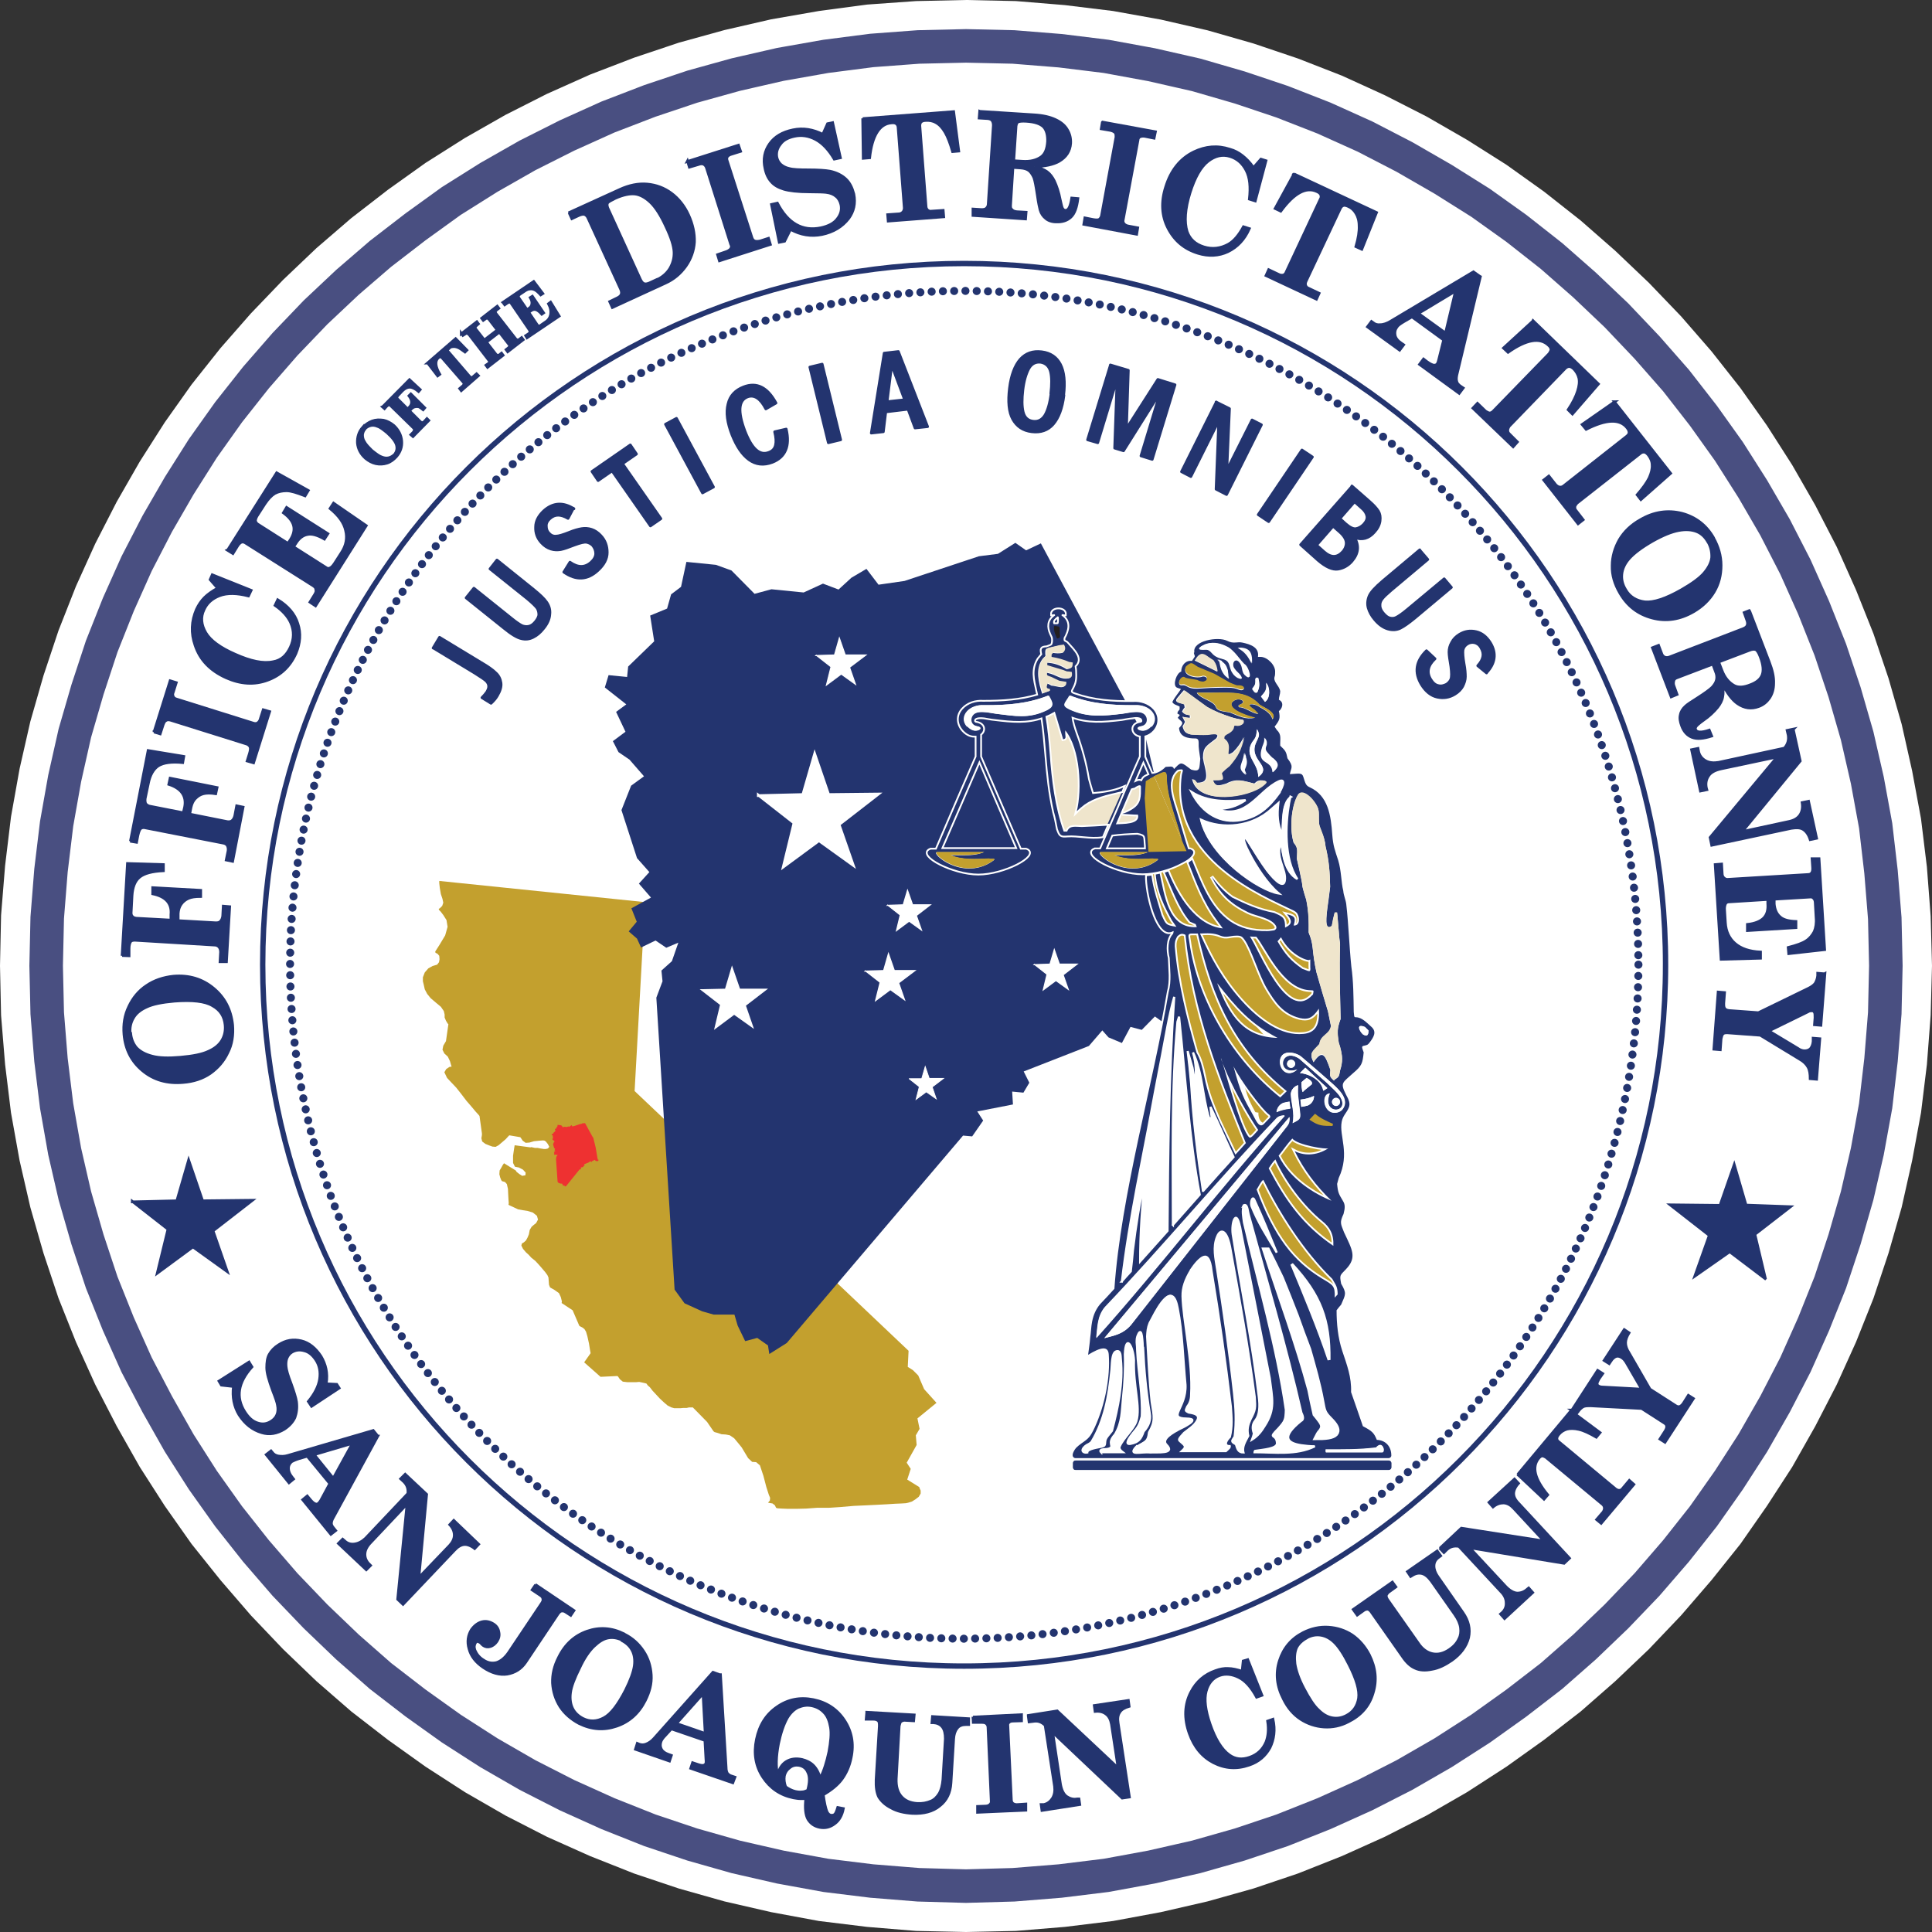
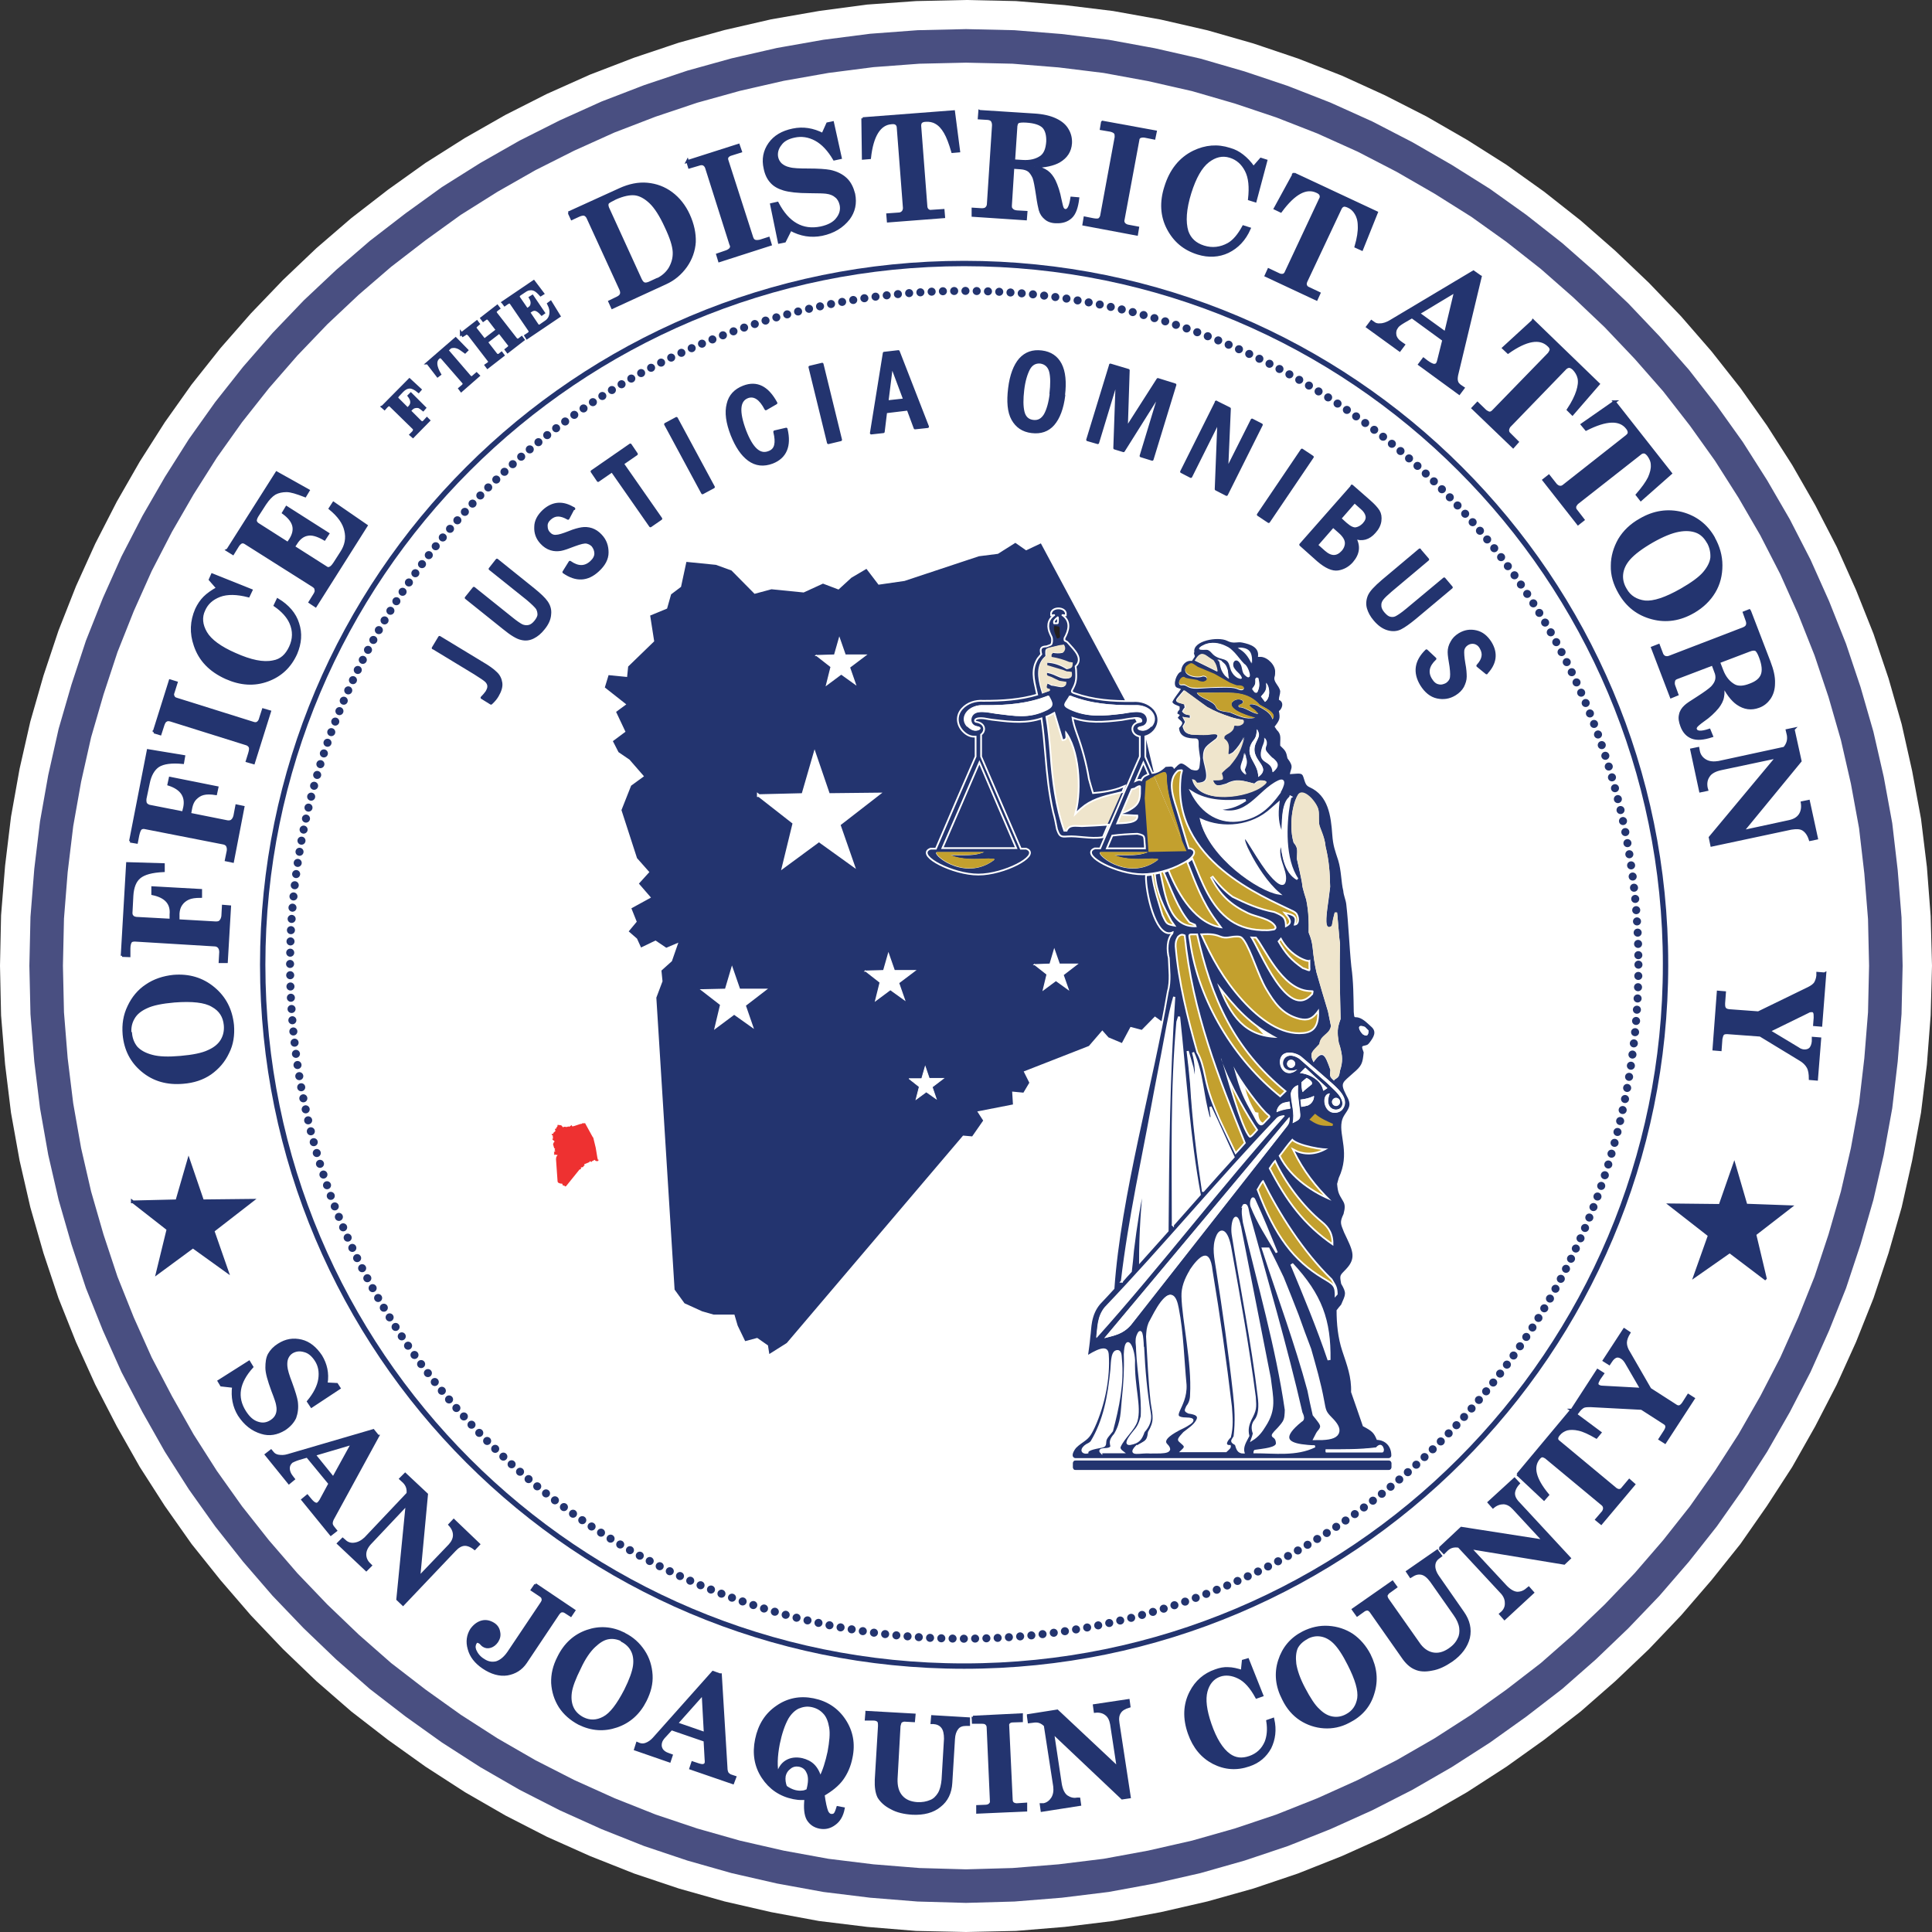
<svg xmlns="http://www.w3.org/2000/svg" id="Layer_1" width="1in" height="1in" viewBox="0 0 72 72">
  <rect x="0" y="0" width="72" height="72" fill="#333333" stroke="none" />
  <defs>
    <style>.cls-1,.cls-2,.cls-3,.cls-4{fill:#23346f;}.cls-1,.cls-5,.cls-6,.cls-3{stroke:#23346f;}.cls-1,.cls-3,.cls-7{stroke-width:.1px;}.cls-8{stroke-width:.05px;}.cls-8,.cls-9,.cls-10,.cls-11,.cls-12,.cls-13,.cls-6,.cls-7,.cls-14,.cls-15,.cls-16{fill:#fff;}.cls-8,.cls-10,.cls-11,.cls-12,.cls-13,.cls-7,.cls-14,.cls-15,.cls-16{stroke:#fff;}.cls-9,.cls-10,.cls-11,.cls-17,.cls-18,.cls-12,.cls-19,.cls-20,.cls-21,.cls-22,.cls-16,.cls-23,.cls-4{fill-rule:evenodd;}.cls-10,.cls-23{stroke-width:.08px;}.cls-11{stroke-width:.28px;}.cls-17,.cls-21,.cls-22,.cls-23{fill:#c3a02e;}.cls-18{fill:#231f20;}.cls-24{fill:#ee3131;}.cls-12{stroke-width:.13px;}.cls-13{stroke-width:.03px;}.cls-5{stroke-width:.2px;}.cls-5,.cls-20{fill:none;}.cls-19{fill:#efe5cc;}.cls-6{stroke-dasharray:0 .42;stroke-width:.3px;}.cls-6,.cls-3{stroke-linecap:round;}.cls-20{stroke:#494f81;stroke-width:1.25px;}.cls-21{stroke-width:.16px;}.cls-21,.cls-22,.cls-23{stroke:#c3a02e;}.cls-3{stroke-linejoin:round;}.cls-22{stroke-width:.15px;}.cls-14{stroke-width:.04px;}.cls-15{stroke-width:.04px;}.cls-16{stroke-width:.11px;}</style>
  </defs>
  <polygon class="cls-9" points="36 72 37.86 71.96 39.68 71.81 41.48 71.59 43.26 71.26 45 70.86 46.71 70.38 48.37 69.82 50.01 69.17 51.61 68.45 53.16 67.66 54.67 66.79 56.14 65.84 57.54 64.84 58.91 63.78 60.2 62.65 61.45 61.46 62.65 60.2 63.78 58.89 64.86 57.54 65.85 56.12 66.79 54.67 67.65 53.15 68.45 51.6 69.17 50.01 69.82 48.38 70.38 46.7 70.87 44.99 71.26 43.25 71.59 41.47 71.81 39.67 71.95 37.84 72 35.99 71.95 34.14 71.81 32.31 71.59 30.51 71.26 28.73 70.87 26.99 70.38 25.28 69.82 23.62 69.17 21.99 68.45 20.38 67.65 18.83 66.79 17.33 65.85 15.86 64.86 14.46 63.78 13.09 62.65 11.79 61.45 10.54 60.2 9.35 58.91 8.22 57.54 7.14 56.14 6.14 54.67 5.21 53.16 4.34 51.61 3.55 50.01 2.82 48.37 2.18 46.71 1.62 45 1.13 43.26 .73 41.48 .41 39.68 .19 37.86 .04 36 0 34.14 .04 32.32 .17 30.52 .41 28.74 .72 27 1.12 25.3 1.59 23.63 2.15 21.99 2.78 20.38 3.5 18.84 4.28 17.33 5.14 15.86 6.07 14.46 7.07 13.09 8.13 11.79 9.25 10.55 10.43 9.35 11.68 8.22 12.97 7.14 14.33 6.14 15.74 5.21 17.2 4.35 18.7 3.55 20.26 2.83 21.85 2.18 23.5 1.62 25.18 1.13 26.89 .73 28.65 .41 30.44 .19 32.26 .04 34.11 0 35.99 .04 37.84 .19 39.67 .41 41.47 .73 43.25 1.13 44.99 1.62 46.7 2.18 48.38 2.83 50.01 3.55 51.6 4.35 53.15 5.21 54.67 6.14 56.12 7.14 57.54 8.22 58.89 9.35 60.2 10.55 61.46 11.79 62.65 13.09 63.78 14.46 64.84 15.86 65.84 17.33 66.79 18.84 67.66 20.38 68.45 21.99 69.17 23.63 69.82 25.3 70.38 27 70.86 28.74 71.26 30.52 71.59 32.32 71.81 34.14 71.96 36 72 36 72" />
  <path class="cls-6" d="M61.06,35.95c0,13.87-11.25,25.12-25.13,25.12s-25.12-11.25-25.12-25.12S22.05,10.84,35.93,10.84s25.13,11.24,25.13,25.12Z" />
  <path class="cls-5" d="M62.07,35.95c0,14.43-11.7,26.14-26.14,26.14s-26.14-11.7-26.14-26.14S21.49,9.82,35.93,9.82s26.14,11.7,26.14,26.13Z" />
  <polygon class="cls-20" points="36 70.29 37.77 70.24 39.51 70.1 41.22 69.89 42.91 69.58 44.58 69.2 46.2 68.74 47.78 68.21 49.34 67.59 50.87 66.9 52.34 66.15 53.78 65.32 55.18 64.42 56.51 63.47 57.82 62.46 59.05 61.38 60.24 60.24 61.38 59.05 62.46 57.8 63.48 56.51 64.43 55.16 65.32 53.78 66.15 52.33 66.91 50.86 67.59 49.34 68.21 47.79 68.74 46.19 69.21 44.56 69.59 42.91 69.9 41.21 70.1 39.5 70.24 37.76 70.28 35.99 70.24 34.22 70.1 32.49 69.9 30.77 69.59 29.08 69.21 27.42 68.74 25.79 68.21 24.21 67.59 22.65 66.91 21.13 66.15 19.65 65.32 18.22 64.43 16.82 63.48 15.49 62.46 14.18 61.38 12.95 60.24 11.75 59.05 10.62 57.82 9.54 56.51 8.51 55.18 7.56 53.78 6.68 52.34 5.85 50.87 5.09 49.34 4.4 47.78 3.79 46.2 3.26 44.58 2.79 42.91 2.41 41.22 2.1 39.51 1.89 37.77 1.75 36 1.71 34.23 1.75 32.49 1.88 30.78 2.1 29.08 2.4 27.42 2.78 25.8 3.23 24.22 3.76 22.66 4.36 21.13 5.05 19.66 5.79 18.22 6.61 16.82 7.49 15.49 8.45 14.18 9.46 12.95 10.52 11.76 11.64 10.62 12.83 9.54 14.07 8.52 15.36 7.56 16.71 6.68 18.1 5.86 19.52 5.09 21.01 4.41 22.53 3.79 24.09 3.26 25.7 2.79 27.32 2.41 29.01 2.11 30.7 1.9 32.44 1.76 34.2 1.72 35.99 1.76 37.76 1.9 39.5 2.11 41.21 2.41 42.91 2.79 44.56 3.26 46.19 3.79 47.79 4.41 49.34 5.09 50.86 5.86 52.33 6.68 53.78 7.56 55.16 8.52 56.51 9.54 57.8 10.62 59.05 11.76 60.24 12.95 61.38 14.18 62.46 15.49 63.47 16.82 64.42 18.22 65.32 19.66 66.15 21.13 66.9 22.66 67.59 24.22 68.21 25.8 68.74 27.42 69.2 29.08 69.58 30.78 69.89 32.49 70.1 34.23 70.24 36 70.29 36 70.29" />
  <g>
    <path class="cls-1" d="M4.62,38.55c-.03-.37,.02-.71,.18-1.04,.15-.32,.37-.59,.66-.78,.29-.2,.63-.31,1-.35,.58-.05,1.08,.1,1.5,.45,.42,.35,.65,.8,.71,1.37,.03,.37-.02,.72-.18,1.03-.15,.32-.37,.57-.65,.77-.29,.2-.63,.31-1.02,.34-.59,.05-1.09-.09-1.51-.44-.41-.34-.64-.79-.69-1.35Zm.25-.04c.02,.21,.09,.38,.21,.53,.13,.14,.32,.25,.59,.32,.26,.07,.61,.08,1.06,.04,.46-.04,.81-.11,1.04-.22,.23-.1,.4-.24,.5-.41,.1-.17,.14-.36,.12-.57-.03-.32-.18-.56-.47-.72-.28-.17-.76-.22-1.42-.17-.46,.04-.81,.11-1.04,.22-.22,.1-.39,.23-.49,.41-.1,.17-.14,.36-.12,.57Z" />
    <path class="cls-1" d="M4.55,35.62l.2-3.44,1.34,.04v.23c-.43,.02-.72,.1-.89,.24-.17,.14-.26,.37-.28,.69l-.03,.58c-.01,.09,0,.15,.04,.19,.03,.04,.08,.06,.15,.07l1.29,.07v-.21c.04-.42-.2-.67-.68-.77v-.23s1.79,.1,1.79,.1v.23c-.2,0-.35,.02-.46,.07-.11,.05-.2,.12-.27,.22-.07,.1-.1,.21-.11,.34v.27s1.4,.08,1.4,.08c.08,0,.13-.01,.17-.05,.05-.05,.08-.12,.09-.2l.02-.37,.24,.02-.12,2.05h-.24s.02-.36,.02-.36c0-.08-.02-.14-.06-.19-.04-.04-.09-.07-.16-.07l-2.97-.18c-.07,0-.13,.01-.16,.05-.03,.04-.06,.13-.06,.26v.27s-.26-.01-.26-.01Z" />
    <path class="cls-1" d="M4.86,31.35l.66-3.38,1.33,.22-.04,.23c-.41-.04-.72,0-.91,.12-.18,.12-.31,.34-.37,.65l-.12,.57c-.01,.08,0,.15,.02,.19,.03,.04,.07,.07,.13,.09l1.27,.25,.05-.21c.08-.41-.12-.7-.59-.85l.05-.23,1.75,.35-.05,.23c-.19-.03-.34-.03-.46,0-.12,.03-.21,.09-.3,.18-.08,.08-.13,.19-.16,.32l-.05,.26,1.4,.28c.07,.01,.13,0,.17-.03,.06-.05,.09-.11,.11-.19l.07-.37,.24,.05-.39,2.02-.24-.05,.07-.34c.01-.08,0-.14-.03-.2-.03-.05-.09-.08-.15-.09l-2.91-.57c-.07-.02-.13,0-.17,.03-.04,.04-.07,.12-.1,.25l-.05,.26-.24-.04Z" />
    <path class="cls-1" d="M5.74,27.28l.6-1.91,.23,.07-.11,.35c-.03,.07-.03,.13,0,.17,.02,.05,.05,.07,.11,.09l2.87,.9c.06,.02,.12,.02,.16-.01,.05-.03,.09-.09,.11-.18l.1-.31,.24,.07-.6,1.91-.24-.07,.09-.29c.03-.1,.04-.18,.02-.23-.02-.05-.07-.09-.12-.11l-2.84-.89c-.07-.02-.13-.02-.17,.01-.05,.02-.08,.08-.11,.16l-.11,.34-.23-.07Z" />
    <path class="cls-1" d="M8.11,21.92l-.28-.32,.08-.18,1.45,.58-.1,.21c-.43-.11-.79-.12-1.08-.01-.28,.11-.47,.28-.58,.53-.13,.27-.1,.56,.07,.85,.17,.29,.54,.56,1.09,.8,.58,.26,1.05,.36,1.42,.28,.3-.05,.5-.24,.64-.54,.14-.3,.15-.61,.01-.92-.1-.22-.29-.44-.58-.64l.1-.21c.38,.23,.64,.53,.75,.89,.12,.36,.09,.73-.07,1.11-.22,.49-.57,.82-1.06,1-.49,.18-1,.15-1.54-.09-.6-.27-.98-.67-1.16-1.21-.16-.46-.14-.9,.05-1.34,.08-.17,.18-.32,.3-.44,.12-.12,.29-.24,.49-.35Z" />
    <path class="cls-1" d="M8.49,20.49l1.82-2.87,1.18,.66-.12,.2c-.31-.12-.53-.19-.69-.19-.16,0-.31,.03-.44,.1-.13,.08-.25,.21-.37,.39l-.29,.45c-.04,.07-.06,.13-.06,.18,.01,.05,.04,.09,.08,.12l1.13,.72,.1-.15c.11-.18,.15-.35,.11-.51-.04-.16-.16-.32-.38-.48l.12-.2,1.54,.98-.13,.2c-.26-.15-.47-.21-.64-.17-.16,.03-.31,.14-.43,.34l-.08,.12,1.21,.77c.05,.04,.1,.04,.14,.02,.06-.02,.12-.09,.18-.18l.25-.39c.18-.27,.23-.55,.16-.83-.06-.28-.25-.55-.58-.82l.13-.2,1.22,.84-1.89,2.99-.21-.14,.18-.29c.04-.07,.06-.12,.04-.18,0-.06-.04-.1-.1-.14l-2.53-1.6c-.05-.03-.1-.04-.15-.02-.04,.02-.1,.07-.15,.16l-.16,.26-.21-.13Z" />
-     <path class="cls-1" d="M13.52,15.93c.1-.11,.22-.19,.35-.24,.14-.05,.27-.05,.42-.03,.14,.03,.27,.1,.39,.2,.17,.16,.27,.35,.29,.57,.02,.22-.05,.42-.2,.59-.1,.11-.22,.2-.35,.24-.13,.04-.27,.05-.41,.02-.14-.03-.27-.1-.39-.2-.18-.16-.28-.35-.3-.57-.01-.22,.05-.42,.2-.59Zm.08,.06c-.06,.07-.08,.14-.09,.21,0,.08,.01,.17,.07,.26,.05,.1,.15,.2,.28,.33,.15,.12,.27,.21,.36,.24,.1,.04,.18,.05,.27,.03,.08-.02,.14-.06,.21-.12,.08-.1,.11-.21,.08-.34-.03-.13-.15-.29-.35-.47-.15-.12-.26-.21-.36-.24-.09-.04-.18-.05-.26-.03-.08,.02-.15,.06-.21,.12Z" />
    <path class="cls-1" d="M14.27,15.15l.99-1,.4,.37-.06,.07c-.13-.11-.24-.16-.33-.16-.09,0-.18,.04-.28,.14l-.16,.17s-.04,.05-.04,.07c0,.02,.01,.04,.03,.06l.37,.37,.06-.06c.12-.12,.12-.26-.01-.43l.07-.07,.52,.52-.06,.07c-.06-.05-.12-.09-.16-.11-.05-.01-.1-.01-.14,0-.05,.01-.09,.03-.13,.07l-.08,.08,.41,.41s.04,.03,.06,.03c.03,0,.06-.02,.08-.04l.1-.11,.07,.07-.59,.6-.08-.07,.1-.1s.03-.05,.03-.07c0-.03,0-.05-.02-.07l-.87-.85s-.04-.03-.06-.02c-.02,0-.05,.02-.09,.06l-.07,.08-.08-.07Z" />
    <path class="cls-1" d="M15.93,13.53l1.05-.91,.42,.43-.07,.07c-.11-.08-.19-.14-.26-.17-.08-.03-.14-.04-.2-.03-.06,0-.11,.03-.14,.07-.03,.02-.04,.04-.05,.06,0,.02,0,.04,.03,.06l.8,.93s.04,.03,.06,.03c.02,0,.04,0,.05-.02l.14-.12,.07,.07-.64,.56-.06-.08,.13-.11s.03-.04,.03-.06c0-.02,0-.04-.02-.06l-.8-.92s-.04-.03-.06-.03c-.03,0-.04,.01-.07,.03-.14,.12-.12,.33,.05,.62l-.08,.06-.37-.48Z" />
    <path class="cls-1" d="M17.19,12.44l.58-.45,.06,.08-.08,.07s-.04,.04-.04,.06c0,.02,0,.04,.02,.06l.32,.41,.48-.37-.3-.39s-.04-.05-.07-.05c-.02,0-.05,0-.08,.03l-.07,.05-.06-.08,.58-.45,.06,.08-.08,.06s-.05,.05-.05,.06c0,.02,0,.04,.02,.07l.74,.95s.04,.04,.06,.04c.02,0,.04,0,.07-.02l.09-.07,.06,.08-.58,.45-.06-.08,.09-.07s.04-.04,.04-.06c0-.02,0-.04-.03-.07l-.35-.45-.48,.37,.35,.45s.04,.04,.05,.04c.02,0,.04,0,.06,0l.1-.08,.06,.08-.58,.45-.06-.08,.1-.07s.03-.03,.03-.05c0-.02,0-.04-.03-.07l-.73-.95s-.05-.04-.07-.05c-.02,0-.05,0-.08,.03l-.08,.05-.06-.08Z" />
    <path class="cls-1" d="M18.74,11.27l1.15-.78,.34,.45-.08,.05c-.09-.1-.16-.16-.22-.19-.06-.03-.13-.04-.18-.03-.06,0-.13,.03-.2,.08l-.18,.12s-.05,.04-.05,.06c0,.02,0,.04,.01,.06l.31,.45,.06-.04c.08-.05,.11-.1,.12-.17,.01-.07,0-.14-.06-.24l.08-.05,.42,.62-.07,.05c-.08-.09-.15-.15-.22-.17-.06-.02-.14,0-.21,.06l-.06,.03,.33,.49s.03,.03,.05,.03c.02,0,.06-.01,.09-.04l.16-.11c.11-.07,.17-.17,.19-.28,.02-.12,0-.25-.08-.4l.08-.06,.32,.52-1.2,.81-.05-.08,.12-.08s.04-.04,.04-.06c0-.03,0-.05-.02-.07l-.69-1.01s-.03-.03-.05-.03c-.02,0-.04,.01-.08,.03l-.1,.07-.06-.08Z" />
    <path class="cls-1" d="M21.19,7.93l1.91-.87c.35-.16,.69-.23,1.02-.2,.33,.03,.63,.14,.9,.34,.27,.2,.49,.48,.64,.81,.16,.35,.23,.69,.22,1.01-.02,.32-.13,.63-.32,.9-.2,.28-.45,.49-.76,.63l-1.98,.91-.1-.22,.29-.14c.08-.04,.12-.08,.14-.13,.02-.06,.01-.12-.02-.19l-1.22-2.66c-.03-.07-.08-.11-.13-.13-.05-.01-.12,0-.21,.04l-.26,.12-.1-.22Zm3.26,2.51c.22-.1,.39-.24,.51-.43,.11-.19,.17-.39,.16-.62-.01-.23-.11-.54-.3-.94-.19-.42-.39-.73-.58-.91-.19-.18-.39-.29-.58-.31-.19-.02-.44,.03-.73,.16-.16,.08-.26,.13-.29,.18-.02,.04-.02,.1,.01,.18l1.22,2.67c.04,.08,.08,.13,.13,.15,.05,.02,.11,.01,.19-.02l.26-.12Z" />
    <path class="cls-1" d="M25.61,6.02l1.91-.61,.08,.23-.35,.11c-.08,.02-.12,.06-.15,.1-.02,.04-.02,.09,0,.14l.92,2.86c.02,.07,.06,.11,.1,.13,.05,.02,.12,.02,.21,0l.31-.1,.07,.23-1.9,.61-.07-.23,.29-.1c.1-.03,.16-.07,.2-.12,.03-.05,.04-.1,0-.17l-.9-2.84c-.02-.07-.06-.11-.11-.14-.05-.02-.11-.02-.19,.01l-.34,.1-.07-.23Z" />
    <path class="cls-1" d="M30.67,4.99l.17-.38,.19-.04,.29,1.31-.23,.05c-.2-.34-.43-.59-.69-.73-.26-.14-.53-.18-.8-.12-.23,.05-.41,.14-.52,.3-.12,.15-.16,.32-.13,.48,.02,.1,.07,.19,.14,.26,.08,.07,.18,.13,.32,.16,.14,.04,.38,.05,.71,.05,.38,0,.65,.02,.81,.05,.24,.05,.44,.15,.59,.29,.15,.14,.24,.33,.3,.56,.07,.35,0,.65-.19,.91-.24,.31-.57,.51-1,.6-.4,.08-.79,.02-1.17-.19l-.22,.44-.2,.04-.29-1.41,.22-.05c.39,.75,.93,1.06,1.62,.92,.28-.06,.49-.17,.61-.33,.13-.16,.18-.34,.14-.53-.03-.13-.09-.24-.18-.31-.09-.08-.21-.13-.37-.15-.08-.01-.29-.02-.62-.02-.44,0-.76-.04-.96-.1-.2-.06-.36-.15-.47-.28-.11-.12-.19-.29-.23-.49-.08-.34-.02-.65,.17-.92,.19-.27,.48-.44,.87-.52,.38-.08,.75-.02,1.12,.17Z" />
    <path class="cls-1" d="M32.15,4.42l3.39-.26,.19,1.47-.23,.02c-.09-.31-.18-.55-.28-.72-.1-.17-.21-.29-.34-.36-.12-.07-.25-.09-.39-.08-.08,0-.14,.03-.17,.06-.03,.04-.04,.08-.04,.14l.23,3c0,.06,.03,.11,.06,.14,.04,.03,.08,.05,.13,.04l.45-.03,.02,.24-2.07,.16-.02-.24,.42-.03c.06,0,.11-.03,.15-.07,.03-.04,.05-.09,.05-.15l-.23-2.99c0-.07-.03-.12-.07-.15-.04-.03-.1-.04-.18-.03-.44,.03-.72,.47-.81,1.3l-.24,.02-.02-1.49Z" />
    <path class="cls-1" d="M36.51,4.15l2.03,.13c.33,.02,.59,.08,.8,.18,.21,.1,.35,.22,.44,.38,.09,.15,.13,.32,.12,.5-.02,.29-.16,.51-.43,.67-.21,.12-.52,.19-.92,.2,.21,.05,.36,.11,.47,.19,.11,.08,.2,.2,.27,.34,.09,.19,.17,.43,.22,.7,.04,.17,.06,.28,.09,.33,.03,.05,.07,.07,.11,.07,.11,0,.18-.14,.23-.46l.23,.02c-.04,.33-.12,.56-.26,.69-.14,.13-.32,.19-.55,.18-.16,0-.3-.05-.39-.13-.1-.08-.17-.18-.21-.32-.02-.08-.06-.25-.1-.54-.05-.33-.09-.55-.13-.66-.05-.11-.11-.2-.18-.26-.08-.06-.18-.09-.31-.1l-.29-.02-.09,1.42c0,.06,0,.11,.05,.15,.04,.05,.1,.07,.18,.08l.35,.02-.02,.25-1.96-.13v-.24s.32,.02,.32,.02c.08,0,.14-.01,.18-.05,.04-.04,.07-.09,.07-.17l.19-2.92c0-.08-.02-.14-.05-.18-.03-.04-.08-.06-.15-.07l-.33-.02,.02-.25Zm1.26,1.84l.33,.02c.3,.02,.53-.04,.71-.17,.14-.11,.21-.29,.23-.56,.01-.24-.04-.43-.15-.55-.12-.12-.33-.19-.64-.21-.16-.01-.27,0-.32,.03-.04,.03-.07,.11-.07,.23l-.08,1.2Z" />
    <path class="cls-1" d="M41.09,4.55l1.97,.36-.05,.24-.35-.07c-.08-.01-.13,0-.18,.02-.04,.02-.07,.07-.07,.12l-.55,2.96c-.02,.07,0,.12,.03,.16,.04,.05,.11,.08,.19,.09l.32,.06-.04,.24-1.97-.37,.04-.24,.3,.06c.11,.02,.18,.02,.23,0,.04-.03,.08-.08,.09-.14l.54-2.93c0-.07,0-.12-.03-.16-.03-.04-.09-.07-.17-.09l-.35-.06,.04-.24Z" />
    <path class="cls-1" d="M46.71,6.25l.28-.32,.19,.06-.4,1.5-.22-.07c.05-.45,.02-.8-.12-1.07-.14-.27-.34-.44-.6-.52-.29-.09-.56-.02-.82,.18-.27,.21-.49,.6-.67,1.17-.19,.61-.22,1.09-.11,1.45,.1,.28,.3,.47,.62,.57,.32,.1,.63,.06,.92-.1,.21-.12,.39-.34,.56-.65l.22,.07c-.18,.41-.45,.69-.8,.86-.34,.16-.72,.18-1.11,.06-.52-.16-.88-.47-1.12-.93-.24-.46-.27-.98-.09-1.54,.19-.62,.54-1.06,1.05-1.31,.44-.21,.88-.25,1.34-.1,.18,.05,.33,.13,.47,.24,.14,.11,.28,.25,.41,.44Z" />
    <path class="cls-1" d="M48.22,6.48l3.08,1.44-.55,1.37-.22-.1c.09-.31,.13-.57,.12-.77,0-.2-.05-.36-.12-.47-.07-.12-.17-.21-.29-.26-.07-.03-.14-.05-.18-.03-.05,.02-.08,.05-.11,.11l-1.28,2.72c-.02,.05-.03,.1-.01,.15,.02,.05,.05,.08,.1,.1l.4,.19-.1,.22-1.88-.88,.1-.22,.38,.18c.06,.03,.11,.03,.17,.02,.04-.02,.08-.05,.1-.11l1.27-2.71c.04-.06,.04-.12,.02-.17-.02-.05-.07-.09-.14-.12-.4-.19-.85,.05-1.35,.73l-.21-.1,.71-1.3Z" />
    <path class="cls-1" d="M55.17,10.31l-.88,3.67c-.02,.11-.02,.18,0,.24,.01,.06,.06,.11,.12,.16l.12,.08-.15,.2-1.48-1.08,.15-.2,.13,.1c.11,.08,.2,.12,.25,.13,.06,0,.1-.01,.13-.05,.02-.03,.04-.08,.05-.13l.19-.76-1.18-.86-.31,.18c-.13,.08-.22,.14-.25,.2-.07,.09-.09,.19-.07,.3,.02,.11,.1,.21,.22,.29l.1,.07-.15,.2-1.2-.87,.15-.2,.07,.05c.07,.06,.16,.08,.25,.07,.13,0,.26-.05,.38-.12l3.1-1.85,.24,.17Zm-.93,.54l-1.38,.83,1.01,.73,.37-1.55Z" />
    <path class="cls-1" d="M57.13,11.95l2.44,2.36-.97,1.12-.16-.16c.18-.27,.29-.5,.35-.69,.06-.19,.08-.35,.05-.49-.03-.13-.1-.25-.2-.35-.06-.05-.11-.08-.16-.08-.05,0-.09,.02-.14,.06l-2.1,2.17s-.05,.08-.05,.14c0,.05,.01,.09,.05,.13l.31,.31-.16,.18-1.5-1.44,.17-.18,.3,.29s.1,.07,.15,.07c.05,0,.09-.02,.13-.06l2.09-2.15s.07-.1,.07-.15c0-.05-.03-.11-.09-.16-.32-.31-.83-.22-1.51,.26l-.17-.16,1.09-1Z" />
    <path class="cls-1" d="M60.16,14.97l2.1,2.67-1.11,.98-.14-.18c.21-.24,.36-.45,.45-.63,.08-.18,.12-.34,.11-.48,0-.14-.06-.26-.14-.37-.06-.07-.1-.1-.15-.11-.05,0-.09,0-.14,.04l-2.37,1.86s-.07,.08-.08,.13c0,.06,0,.1,.04,.14l.27,.35-.19,.15-1.28-1.63,.19-.15,.26,.33s.08,.08,.14,.08c.05,.01,.1,0,.15-.04l2.35-1.85c.06-.05,.09-.09,.09-.14,0-.05-.02-.11-.07-.17-.27-.35-.78-.33-1.53,.05l-.15-.18,1.22-.85Z" />
    <path class="cls-1" d="M63.86,20.05c.18,.32,.28,.66,.28,1.02s-.08,.69-.26,.99c-.18,.3-.44,.55-.77,.74-.5,.29-1.02,.37-1.54,.23-.53-.14-.93-.45-1.21-.94-.19-.33-.29-.66-.28-1.01,0-.34,.1-.67,.27-.97,.18-.3,.44-.55,.78-.74,.51-.3,1.03-.37,1.55-.24,.52,.14,.92,.45,1.19,.93Zm-.21,.15c-.1-.18-.24-.32-.42-.39-.18-.07-.4-.09-.67-.04-.27,.05-.59,.18-.98,.4-.4,.23-.69,.45-.86,.64-.17,.19-.26,.39-.28,.59-.02,.2,.03,.39,.14,.57,.15,.27,.4,.42,.72,.46,.33,.03,.78-.12,1.36-.45,.4-.23,.69-.44,.85-.63,.16-.19,.26-.38,.28-.57,.01-.2-.03-.39-.13-.57Z" />
    <path class="cls-1" d="M65.2,22.76l.73,1.9c.12,.31,.18,.57,.17,.8,0,.23-.06,.41-.16,.56-.1,.14-.23,.25-.4,.31-.27,.1-.53,.07-.79-.11-.2-.14-.39-.39-.57-.76,.04,.21,.05,.38,.02,.51-.02,.13-.09,.26-.19,.39-.14,.17-.32,.34-.54,.49-.14,.1-.23,.18-.26,.22-.03,.05-.04,.09-.02,.12,.04,.11,.21,.12,.51,.02l.09,.22c-.31,.1-.55,.12-.73,.05-.18-.07-.31-.21-.39-.43-.06-.16-.08-.29-.05-.41,.02-.12,.09-.23,.19-.32,.06-.06,.21-.16,.45-.31,.28-.18,.46-.31,.55-.4,.08-.09,.14-.18,.16-.28,.02-.09,.01-.2-.04-.31l-.1-.27-1.34,.51c-.06,.02-.1,.06-.11,.1-.02,.07-.02,.13,0,.19l.12,.33-.22,.09-.7-1.83,.23-.09,.11,.29c.02,.07,.06,.12,.12,.15,.06,.02,.12,.02,.19-.01l2.73-1.05c.08-.03,.13-.07,.15-.12,.02-.05,.02-.1,0-.17l-.11-.31,.23-.09Zm-1.15,1.91l.12,.31c.1,.27,.26,.46,.46,.57,.15,.08,.35,.07,.6-.03,.24-.09,.38-.21,.44-.37,.06-.16,.04-.38-.07-.67-.06-.16-.12-.25-.17-.27-.05-.02-.13-.02-.25,.03l-1.13,.43Z" />
    <path class="cls-1" d="M66.83,27.18l.26,1.18-2.16,2.63,1.76-.38c.18-.04,.31-.12,.39-.24,.08-.12,.11-.28,.08-.46l.24-.05,.3,1.38-.24,.05c-.06-.19-.15-.31-.26-.38-.11-.07-.26-.07-.45-.04l-2.96,.63-.06-.29,2.5-3-2.08,.44c-.24,.05-.4,.14-.48,.27-.09,.13-.11,.28-.08,.44l.02,.07-.24,.05-.33-1.54,.24-.05,.02,.11c.03,.15,.12,.27,.26,.35,.14,.08,.31,.09,.49,.06l2.45-.53c.13-.15,.17-.31,.14-.49l-.04-.17,.24-.05Z" />
-     <path class="cls-1" d="M67.79,32l.21,3.39-1.34,.15-.02-.23c.31-.08,.54-.16,.67-.25,.14-.09,.23-.21,.3-.34,.06-.14,.09-.32,.07-.53l-.03-.53c0-.08-.02-.14-.06-.18-.04-.04-.08-.06-.13-.05l-1.34,.08v.18c.02,.21,.09,.37,.22,.48,.12,.11,.32,.16,.59,.17v.23s-1.81,.11-1.81,.11v-.23c.29-.03,.49-.12,.61-.24,.12-.13,.17-.3,.15-.54v-.15s-1.44,.09-1.44,.09c-.06,0-.1,.02-.13,.06-.03,.06-.05,.14-.04,.25l.03,.47c.02,.32,.14,.58,.36,.77,.22,.19,.53,.3,.95,.32v.23s-1.47,.04-1.47,.04l-.22-3.53,.24-.02,.02,.35c0,.08,.03,.14,.07,.17,.04,.04,.1,.06,.16,.05l2.98-.18c.06,0,.11-.03,.13-.07,.03-.04,.04-.12,.03-.22l-.02-.3h.25Z" />
    <path class="cls-1" d="M68.01,36.28l-.15,1.93-.24-.02,.02-.26c0-.09,0-.16-.02-.2-.02-.04-.05-.06-.09-.06-.05,0-.1,0-.16,.04l-1.45,.71,1.08,.65c.08,.06,.17,.09,.25,.09,.08,0,.16-.02,.22-.08,.05-.06,.09-.15,.1-.27v-.12s.25,.02,.25,.02l-.12,1.51-.24-.02c0-.17-.02-.32-.08-.43-.06-.11-.16-.21-.3-.29l-1.48-.9-1.22-.09c-.07,0-.13,0-.17,.04-.04,.04-.05,.1-.07,.18l-.03,.41-.24-.02,.16-2.13,.24,.02-.03,.4c0,.09,0,.15,.04,.2,.03,.04,.08,.06,.16,.07l1.09,.08,1.87-.91c.12-.06,.2-.12,.25-.19,.04-.07,.08-.17,.09-.28v-.09s.25,.02,.25,.02Z" />
  </g>
  <g>
    <path class="cls-1" d="M4.93,44.79l1.66-.04,.44-1.52,.52,1.52,1.86-.02-1.47,1.14,.53,1.52-1.28-.92-1.33,.98,.4-1.64-1.33-1.04Z" />
    <path class="cls-1" d="M12.16,51.57l.39,.02,.09,.14-1.03,.68-.12-.18c.24-.29,.38-.57,.42-.83,.04-.27,0-.51-.14-.72-.12-.18-.26-.3-.43-.34-.17-.05-.32-.03-.46,.05-.08,.05-.14,.12-.18,.21-.04,.09-.05,.2-.04,.32,.01,.13,.07,.34,.18,.62,.12,.33,.19,.56,.21,.7,.03,.23,0,.42-.06,.59-.08,.17-.21,.31-.39,.43-.28,.17-.56,.22-.85,.13-.34-.1-.62-.32-.84-.66-.19-.31-.26-.67-.21-1.06l-.45-.05-.09-.15,1.12-.71,.11,.18c-.52,.58-.61,1.13-.27,1.67,.14,.22,.29,.36,.48,.42,.18,.06,.34,.04,.5-.06,.11-.07,.18-.15,.22-.25,.04-.1,.05-.22,.02-.36-.01-.08-.07-.26-.18-.54-.14-.38-.22-.66-.22-.85,0-.19,.02-.36,.09-.49,.08-.14,.19-.26,.35-.36,.28-.18,.55-.22,.85-.15,.29,.07,.53,.27,.73,.57,.18,.3,.26,.63,.2,1.01Z" />
    <path class="cls-1" d="M14.08,53.52l-1.66,3.04c-.05,.08-.07,.16-.07,.21,0,.06,.03,.11,.08,.17l.08,.1-.18,.14-1.05-1.29,.17-.14,.1,.12c.08,.1,.14,.15,.19,.17,.05,.02,.09,.02,.13-.02,.02-.02,.05-.05,.08-.1l.34-.63-.84-1.02-.31,.09c-.13,.04-.21,.08-.27,.11-.08,.07-.12,.15-.12,.25,0,.1,.04,.21,.12,.31l.07,.09-.17,.14-.85-1.05,.18-.14,.05,.06c.05,.07,.12,.11,.21,.13,.12,.02,.24,.02,.37-.02l3.18-.93,.17,.21Zm-.95,.27l-1.42,.42,.71,.88,.71-1.29Z" />
    <path class="cls-1" d="M15.1,54.94l.8,.75-.29,3.1,1.15-1.2c.11-.12,.17-.25,.17-.38,0-.13-.05-.26-.17-.39l.15-.16,.93,.89-.15,.16c-.14-.11-.28-.16-.39-.15-.12,.01-.24,.08-.36,.21l-1.92,2.02-.2-.19,.35-3.55-1.34,1.42c-.16,.16-.23,.31-.23,.46,0,.14,.06,.27,.17,.37l.04,.04-.16,.16-1.04-.98,.16-.16,.07,.06c.1,.1,.23,.14,.37,.12,.15-.02,.28-.09,.41-.21l1.58-1.67c.02-.18-.03-.32-.15-.44l-.12-.11,.16-.16Z" />
    <path class="cls-1" d="M19.95,59.05l1.44,.97-.12,.18-.17-.11c-.07-.05-.12-.06-.17-.05-.05,0-.09,.05-.13,.1l-1.21,1.81c-.17,.25-.4,.39-.69,.44-.28,.04-.58-.04-.89-.25-.28-.19-.46-.42-.53-.69-.08-.27-.04-.51,.09-.72,.11-.15,.24-.25,.39-.29,.16-.04,.3,0,.43,.08,.11,.07,.18,.17,.2,.3,.03,.13,0,.24-.07,.35-.07,.1-.15,.16-.24,.19-.1,.03-.18,.02-.26-.03-.02-.01-.04-.03-.07-.06-.03-.04-.06-.06-.08-.07-.04-.02-.07-.03-.08-.03-.02,0-.05,.02-.07,.05-.05,.08-.06,.17-.02,.28,.06,.14,.16,.27,.31,.36,.16,.11,.32,.14,.49,.1,.16-.05,.31-.17,.45-.37l1.24-1.85c.04-.06,.06-.12,.04-.16,0-.05-.04-.09-.1-.13l-.3-.2,.13-.19Z" />
    <path class="cls-1" d="M23.27,60.9c.3,.15,.53,.36,.71,.63,.18,.27,.27,.57,.29,.89,.02,.32-.06,.63-.22,.95-.24,.48-.6,.8-1.07,.96-.47,.16-.93,.13-1.4-.1-.3-.16-.54-.37-.71-.63-.17-.27-.26-.56-.28-.88-.01-.32,.06-.63,.23-.96,.24-.49,.6-.81,1.06-.97,.46-.16,.92-.13,1.38,.1Zm-.09,.22c-.17-.08-.34-.11-.51-.08-.18,.03-.35,.14-.53,.31-.18,.17-.37,.44-.54,.81-.19,.38-.31,.69-.34,.92-.03,.23,0,.43,.08,.59,.08,.16,.21,.28,.38,.37,.26,.13,.52,.12,.78-.02,.27-.14,.53-.49,.81-1.03,.19-.38,.3-.69,.33-.91,.03-.22,0-.42-.08-.57-.08-.16-.21-.28-.38-.37Z" />
    <path class="cls-1" d="M26.85,62.41l.21,3.46c0,.1,.02,.17,.05,.22,.04,.04,.08,.08,.16,.1l.12,.04-.08,.21-1.57-.54,.07-.21,.15,.05c.11,.04,.2,.06,.25,.05,.05-.01,.08-.04,.1-.08,0-.04,.01-.08,0-.13l-.04-.72-1.25-.43-.22,.24c-.1,.1-.15,.18-.17,.24-.03,.1-.03,.19,.02,.28,.05,.09,.14,.15,.26,.19l.11,.04-.07,.21-1.27-.44,.07-.22,.07,.03c.08,.03,.17,.03,.25,0,.11-.04,.21-.11,.3-.21l2.2-2.47,.25,.09Zm-.66,.72l-.98,1.1,1.07,.37-.08-1.47Z" />
    <path class="cls-1" d="M30.68,66.87c.04,.31,.09,.53,.14,.65,.04,.08,.09,.12,.15,.13,.06,0,.1,0,.14-.04,.04-.04,.07-.12,.11-.25l.21,.04c-.05,.26-.16,.45-.33,.57-.16,.12-.34,.17-.55,.13-.2-.04-.34-.14-.44-.3-.09-.16-.12-.42-.08-.77-.08,0-.15,0-.22,0-.08,0-.16-.02-.24-.03-.49-.1-.87-.36-1.14-.77-.27-.41-.35-.88-.24-1.41,.11-.53,.36-.93,.77-1.21,.4-.28,.85-.37,1.35-.27,.5,.1,.89,.36,1.16,.77,.27,.41,.36,.87,.25,1.39-.06,.31-.18,.58-.34,.8-.16,.22-.4,.41-.69,.58Zm-.11-.61c.14-.27,.24-.6,.32-.97,.07-.38,.1-.69,.06-.92-.04-.23-.11-.42-.24-.55-.12-.13-.27-.21-.45-.25-.19-.04-.35-.01-.52,.06-.16,.08-.29,.21-.4,.39-.14,.25-.25,.58-.33,.97-.09,.47-.1,.86-.03,1.15,.06-.23,.16-.39,.32-.49,.16-.1,.36-.13,.59-.08,.16,.04,.31,.11,.42,.22,.11,.11,.2,.27,.25,.46Zm-.47,.46l.03-.13c.05-.23,.04-.42-.03-.55-.06-.14-.17-.22-.32-.25-.12-.02-.24,0-.34,.08-.11,.08-.18,.18-.21,.32-.02,.13,0,.27,.05,.4,.11,.08,.23,.14,.35,.17,.09,.02,.17,.03,.25,.02,.08,0,.15-.03,.22-.06Z" />
    <path class="cls-1" d="M32.3,63.81l1.77,.1-.02,.22-.36-.02s-.09,.02-.12,.05c-.03,.03-.04,.09-.06,.16l-.11,1.97c-.01,.28,.05,.5,.19,.66,.14,.16,.33,.24,.59,.26,.19,.01,.36-.02,.52-.09,.12-.05,.22-.15,.3-.28,.08-.14,.12-.31,.14-.52l.09-1.52c0-.19-.03-.34-.11-.44-.08-.1-.19-.15-.34-.16h-.05s.02-.23,.02-.23l1.35,.08v.22s-.1,0-.1,0c-.14,0-.26,.04-.33,.14-.08,.1-.12,.23-.13,.39l-.1,1.64c-.02,.37-.16,.66-.42,.86-.25,.21-.6,.3-1.02,.28-.3-.02-.57-.08-.78-.2-.22-.11-.37-.25-.47-.41-.08-.16-.11-.38-.1-.64l.12-2c0-.1,0-.16-.04-.2-.04-.04-.1-.06-.19-.06h-.26s.02-.24,.02-.24Z" />
    <path class="cls-1" d="M36.26,63.99l1.81-.09v.23s-.32,.01-.32,.01c-.07,0-.12,.02-.15,.05-.03,.03-.05,.07-.04,.12l.13,2.76c0,.06,.02,.11,.06,.14,.04,.03,.11,.05,.18,.04l.3-.02v.23s-1.8,.08-1.8,.08v-.22s.26-.01,.26-.01c.1,0,.16-.02,.2-.06,.04-.04,.06-.08,.05-.14l-.12-2.73c0-.07-.03-.12-.07-.15-.03-.03-.09-.04-.16-.04h-.32s-.01-.21-.01-.21Z" />
    <path class="cls-1" d="M38.32,63.93l1.08-.17,2.27,2.13-.25-1.64c-.03-.16-.09-.29-.2-.37-.1-.08-.24-.12-.41-.1l-.03-.22,1.27-.19,.03,.22c-.17,.05-.29,.12-.35,.22-.07,.1-.09,.23-.06,.41l.42,2.75-.27,.04-2.59-2.45,.29,1.93c.04,.22,.11,.37,.23,.46,.12,.08,.25,.12,.4,.09h.06s.03,.21,.03,.21l-1.41,.22-.03-.22h.1c.14-.03,.24-.11,.32-.23,.08-.13,.1-.28,.08-.45l-.35-2.27c-.13-.13-.27-.18-.44-.15l-.16,.02-.03-.22Z" />
    <path class="cls-1" d="M46.29,62.29l.04-.39,.17-.05,.53,1.33-.2,.07c-.2-.37-.42-.62-.67-.74-.24-.12-.49-.15-.71-.07-.25,.09-.42,.29-.5,.59-.08,.3-.03,.71,.15,1.23,.19,.55,.43,.94,.71,1.14,.22,.16,.47,.19,.76,.09,.29-.1,.49-.29,.61-.57,.08-.21,.11-.46,.06-.78l.2-.07c.09,.4,.04,.75-.11,1.06-.17,.31-.42,.53-.78,.65-.46,.16-.9,.13-1.33-.09-.42-.22-.72-.58-.9-1.09-.2-.56-.18-1.08,.06-1.54,.2-.39,.51-.66,.92-.8,.16-.06,.32-.09,.47-.08,.15,0,.33,.04,.54,.11Z" />
    <path class="cls-1" d="M48.57,60.84c.3-.15,.61-.22,.93-.2,.33,.02,.63,.12,.89,.29,.26,.18,.48,.43,.64,.74,.24,.48,.29,.95,.14,1.43-.14,.48-.45,.83-.91,1.06-.3,.16-.61,.22-.92,.2-.31-.02-.61-.12-.87-.29-.26-.17-.48-.42-.64-.75-.25-.48-.3-.96-.15-1.43,.15-.47,.44-.82,.89-1.05Zm.13,.2c-.17,.09-.3,.21-.38,.36-.07,.16-.09,.36-.06,.61,.04,.25,.14,.55,.33,.91,.2,.38,.38,.66,.55,.81,.17,.17,.34,.26,.52,.29,.18,.03,.35,0,.52-.09,.25-.13,.4-.34,.45-.64,.04-.3-.08-.71-.36-1.26-.19-.38-.37-.65-.53-.81-.16-.16-.33-.25-.51-.28-.17-.03-.35,0-.52,.09Z" />
    <path class="cls-1" d="M50.43,59.98l1.46-1.02,.13,.18-.29,.21s-.06,.07-.07,.11c0,.04,.01,.09,.05,.15l1.14,1.62c.15,.23,.34,.36,.54,.4,.21,.04,.41-.01,.63-.16,.16-.11,.28-.24,.35-.4,.06-.11,.08-.25,.06-.41-.02-.15-.09-.32-.22-.5l-.87-1.24c-.12-.16-.23-.25-.35-.28-.13-.03-.25,0-.37,.08l-.05,.03-.12-.18,1.11-.77,.13,.18-.08,.06c-.11,.08-.17,.18-.17,.32,0,.13,.05,.26,.14,.39l.94,1.35c.21,.3,.28,.61,.21,.93-.08,.32-.29,.61-.63,.85-.25,.17-.49,.29-.74,.33-.24,.05-.45,.04-.62-.04-.17-.07-.33-.22-.47-.43l-1.15-1.64c-.05-.08-.1-.12-.15-.13-.05,0-.11,.01-.18,.07l-.21,.15-.13-.18Z" />
    <path class="cls-1" d="M53.66,57.7l.8-.75,3.08,.48-1.13-1.22c-.11-.12-.23-.19-.37-.2-.14,0-.27,.04-.4,.15l-.15-.17,.95-.87,.15,.16c-.12,.13-.18,.27-.18,.38,0,.12,.06,.24,.19,.37l1.89,2.04-.2,.19-3.52-.58,1.33,1.43c.15,.16,.3,.25,.44,.26,.15,0,.27-.05,.38-.15l.05-.04,.15,.17-1.05,.97-.15-.17,.07-.06c.1-.1,.15-.22,.14-.36,0-.15-.07-.29-.19-.41l-1.57-1.69c-.17-.03-.32,0-.45,.12l-.11,.11-.16-.17Z" />
    <path class="cls-1" d="M56.56,54.95l1.98-2.37,1.09,.81-.14,.17c-.26-.15-.47-.25-.65-.29-.17-.04-.33-.04-.45-.01-.12,.04-.22,.1-.3,.2-.05,.06-.07,.11-.07,.15s.02,.09,.07,.12l2.13,1.77s.08,.05,.13,.04c.04,0,.08-.02,.11-.06l.26-.31,.17,.15-1.22,1.45-.17-.14,.25-.29s.05-.09,.04-.14c0-.05-.02-.09-.06-.13l-2.12-1.76s-.1-.06-.14-.05c-.04,0-.09,.04-.13,.09-.26,.32-.15,.77,.34,1.36l-.14,.16-.99-.93Z" />
    <path class="cls-1" d="M58.58,52.55l.96-1.48,.19,.12-.14,.2c-.04,.08-.07,.13-.07,.17,0,.04,.01,.07,.05,.09,.03,.02,.08,.04,.14,.04l1.47,.08-.58-1c-.05-.08-.1-.14-.17-.18-.06-.04-.14-.06-.2-.04-.06,.02-.14,.08-.2,.18l-.06,.09-.19-.12,.75-1.15,.18,.12c-.08,.13-.13,.26-.13,.37s.04,.24,.12,.36l.79,1.37,.95,.61c.05,.04,.11,.05,.15,.04,.04-.01,.09-.05,.14-.12l.19-.3,.19,.12-1.06,1.63-.19-.12,.2-.31c.04-.07,.06-.13,.05-.17,0-.05-.04-.09-.09-.12l-.84-.54-1.9-.1c-.12,0-.22,0-.29,.04-.06,.04-.13,.1-.18,.18l-.05,.06-.19-.12Z" />
    <path class="cls-1" d="M65.78,47.65l-1.32-1-1.3,.91,.54-1.52-1.46-1.14,1.86,.02,.53-1.52,.44,1.51,1.66,.06-1.33,1.03,.39,1.64Z" />
  </g>
-   <polygon class="cls-17" points="16.37 32.83 16.37 32.91 16.39 33.09 16.43 33.32 16.49 33.5 16.52 33.64 16.48 33.76 16.39 33.85 16.35 33.87 16.35 33.87 16.36 33.91 16.42 33.97 16.52 34.1 16.64 34.29 16.68 34.54 16.59 34.86 16.38 35.21 16.22 35.46 16.23 35.51 16.3 35.54 16.37 35.62 16.38 35.75 16.36 35.86 16.29 35.95 16.12 36 15.96 36.09 15.83 36.24 15.76 36.42 15.76 36.57 15.79 36.69 15.83 36.87 15.92 37.04 16.05 37.2 16.25 37.37 16.43 37.52 16.54 37.68 16.57 37.81 16.57 37.92 16.62 38.04 16.68 38.14 16.71 38.17 16.62 38.8 16.59 38.85 16.52 38.97 16.49 39.12 16.56 39.26 16.69 39.38 16.77 39.55 16.81 39.69 16.83 39.75 16.75 39.76 16.63 39.84 16.56 39.96 16.66 40.17 16.81 40.33 17 40.53 17.19 40.77 17.38 41.02 17.57 41.24 17.72 41.42 17.83 41.54 17.87 41.59 17.96 42.24 17.96 42.3 17.94 42.42 17.97 42.54 18.09 42.63 18.24 42.69 18.35 42.73 18.47 42.74 18.58 42.68 18.71 42.57 18.85 42.45 18.94 42.35 18.98 42.31 19.39 42.38 19.42 42.42 19.48 42.51 19.59 42.59 19.73 42.58 19.9 42.53 20.1 42.51 20.24 42.5 20.3 42.51 20.35 42.55 20.42 42.64 20.47 42.74 20.42 42.8 20.34 42.82 20.27 42.82 20.14 42.8 20.04 42.78 19.94 42.78 19.85 42.76 19.79 42.75 19.77 42.76 19.18 42.68 19.16 42.8 19.12 43.07 19.12 43.34 19.19 43.48 19.34 43.51 19.49 43.59 19.59 43.7 19.58 43.8 19.46 43.82 19.35 43.75 19.25 43.67 19.22 43.62 18.78 43.35 18.77 43.37 18.74 43.41 18.68 43.52 18.62 43.62 18.61 43.76 18.64 43.88 18.68 43.98 18.71 44.02 18.75 44.03 18.82 44.05 18.89 44.13 18.93 44.31 18.94 44.53 18.95 44.71 18.96 44.84 18.95 44.9 19.01 44.93 19.14 44.99 19.31 45.07 19.48 45.1 19.67 45.13 19.86 45.19 20.01 45.31 20.05 45.45 19.98 45.58 19.89 45.65 19.81 45.72 19.74 45.84 19.71 46 19.66 46.12 19.6 46.23 19.52 46.3 19.45 46.34 19.43 46.42 19.49 46.54 19.6 46.67 19.7 46.76 19.8 46.87 19.95 46.99 20.08 47.13 20.21 47.28 20.32 47.41 20.4 47.52 20.44 47.61 20.45 47.75 20.46 47.88 20.5 47.98 20.66 48.07 20.83 48.19 20.9 48.34 20.94 48.5 20.93 48.56 21.34 48.83 21.59 49.41 21.62 49.43 21.7 49.47 21.78 49.53 21.84 49.63 21.89 49.8 21.95 50.07 21.99 50.32 22.01 50.43 21.77 50.77 22.38 51.31 23.01 51.28 23.04 51.31 23.1 51.4 23.21 51.49 23.38 51.51 23.48 51.51 23.6 51.51 23.7 51.51 23.82 51.5 23.92 51.52 24.01 51.54 24.09 51.56 24.14 51.63 24.22 51.7 24.32 51.83 24.46 51.98 24.59 52.12 24.74 52.26 24.88 52.38 25.02 52.45 25.13 52.48 25.25 52.48 25.35 52.48 25.46 52.47 25.59 52.47 25.68 52.45 25.76 52.45 25.8 52.45 25.82 52.45 26.35 52.99 26.59 53.34 26.63 53.37 26.74 53.4 26.89 53.45 27.05 53.46 27.2 53.49 27.36 53.6 27.51 53.78 27.64 53.94 27.76 54.14 27.88 54.34 28.03 54.48 28.18 54.49 28.32 54.61 28.45 55 28.56 55.42 28.65 55.7 28.7 55.82 28.69 55.92 28.64 55.98 28.62 56 28.67 56.01 28.79 56.03 28.88 56.1 28.92 56.19 28.97 56.21 29.13 56.22 29.37 56.23 29.67 56.23 30.05 56.22 30.46 56.19 30.9 56.19 31.35 56.16 31.82 56.12 32.26 56.1 32.67 56.08 33.05 56.06 33.36 56.04 33.6 56.03 33.76 56.02 33.81 56.01 33.85 56 33.98 55.96 34.11 55.88 34.24 55.78 34.31 55.66 34.31 55.55 34.27 55.46 34.26 55.42 33.81 55.14 33.94 54.74 33.79 54.51 34.16 53.85 34.13 53.49 34.27 53.25 34.19 52.86 34.9 52.28 34.44 51.77 34.22 51.26 34.02 51.06 33.83 50.94 33.86 50.34 23.65 40.66 24.04 33.62 16.37 32.83 16.37 32.83" />
  <polygon class="cls-2" points="28.67 50.46 29.32 50.05 35.89 42.32 36.23 42.35 36.64 41.76 36.42 41.42 37.75 41.16 37.72 40.68 38.14 40.72 38.36 40.35 38.15 39.93 40.58 38.98 41.08 38.4 41.31 38.66 41.81 38.87 42.13 38.27 42.55 38.38 43.04 37.88 43.92 38.52 44.44 38.49 44.87 38.53 45.2 37.93 44.86 37.82 44.56 36.68 43.78 32.11 42.66 27.34 42.36 26.91 38.79 20.25 38.24 20.51 37.84 20.23 37.19 20.64 36.48 20.73 33.71 21.65 32.74 21.79 32.29 21.2 31.73 21.53 31.25 21.97 30.67 21.75 29.95 22.08 28.75 21.96 28.12 22.13 27.26 21.26 26.68 21.05 25.58 20.94 25.38 21.87 25.01 22.15 24.86 22.68 24.23 22.94 24.38 23.9 23.41 24.84 23.37 25.23 22.68 25.16 22.54 25.62 23.34 26.25 22.96 26.53 23.31 27.27 22.84 27.62 23.05 28.03 23.46 28.31 24 28.93 23.52 29.28 23.16 30.19 23.74 31.98 24.2 32.5 23.81 32.93 24.26 33.45 23.53 33.85 23.73 34.35 23.43 34.71 23.74 34.98 23.89 35.31 24.43 35.05 24.83 35.32 25.28 35.13 25.04 35.82 24.65 36.17 24.69 36.57 24.46 37.18 25.14 48.06 25.51 48.57 26.17 48.87 26.59 48.99 27.37 48.99 27.49 49.4 27.77 49.98 28.22 49.86 28.22 49.86 28.62 50.14 28.67 50.46" />
  <polygon class="cls-24" points="21.05 44.22 21.1 44.2 21.6 43.58 21.63 43.58 21.66 43.54 21.64 43.51 21.74 43.49 21.74 43.45 21.78 43.45 21.78 43.42 21.77 43.39 21.96 43.31 21.99 43.27 22.01 43.29 22.05 43.3 22.08 43.26 22.11 43.26 22.15 43.22 22.21 43.27 22.25 43.27 22.29 43.27 22.31 43.22 22.28 43.22 22.26 43.13 22.2 42.77 22.11 42.4 22.08 42.36 21.8 41.85 21.76 41.87 21.73 41.85 21.68 41.88 21.62 41.89 21.41 41.96 21.33 41.98 21.3 41.93 21.26 41.96 21.22 41.99 21.18 41.98 21.12 42 21.03 41.99 20.98 42.01 20.92 41.94 20.87 41.93 20.78 41.92 20.77 41.99 20.74 42.01 20.73 42.06 20.68 42.07 20.7 42.15 20.62 42.22 20.62 42.26 20.57 42.25 20.56 42.29 20.62 42.34 20.59 42.36 20.62 42.42 20.58 42.44 20.6 42.48 20.63 42.5 20.67 42.54 20.64 42.57 20.61 42.64 20.65 42.78 20.69 42.82 20.66 42.86 20.7 42.9 20.64 42.93 20.66 42.97 20.64 43 20.66 43.02 20.67 43.05 20.71 43.02 20.74 43.05 20.78 43.03 20.76 43.08 20.73 43.11 20.73 43.14 20.72 43.19 20.78 44.04 20.81 44.08 20.86 44.1 20.9 44.11 20.95 44.11 20.96 44.14 20.99 44.19 21.02 44.18 21.02 44.18 21.05 44.2 21.05 44.22" />
  <g>
    <path class="cls-3" d="M16.14,24.15l.24-.4,1.55,.94c.26,.15,.44,.28,.55,.39,.11,.1,.17,.23,.19,.37s-.03,.3-.13,.47c-.05,.09-.13,.19-.24,.29l-.34-.21c.07-.07,.13-.14,.18-.21,.05-.09,.08-.16,.07-.23,0-.06-.04-.13-.09-.18-.06-.06-.2-.15-.42-.29l-1.55-.94Z" />
    <path class="cls-3" d="M17.37,22.28l.29-.36,1.41,1.13c.16,.13,.28,.21,.37,.26,.09,.04,.18,.05,.27,.03s.17-.08,.25-.18c.07-.09,.12-.18,.12-.26s-.02-.16-.06-.23c-.05-.07-.17-.19-.36-.35l-1.4-1.12,.26-.33,1.38,1.11c.22,.18,.38,.33,.47,.46,.09,.13,.14,.28,.12,.45-.01,.18-.09,.36-.24,.54-.12,.15-.24,.25-.38,.32s-.28,.09-.44,.05c-.15-.03-.37-.16-.65-.39l-1.41-1.13Z" />
    <path class="cls-3" d="M21.37,18.94l-.2,.38c-.14-.08-.26-.12-.37-.12s-.21,.04-.31,.13c-.09,.08-.14,.18-.13,.28,0,.1,.03,.19,.1,.26,.07,.08,.16,.12,.26,.11,.1,0,.26-.05,.49-.14,.19-.08,.35-.12,.47-.14,.12-.02,.25-.01,.37,.03s.24,.12,.34,.23c.17,.18,.24,.39,.24,.63,0,.24-.12,.46-.35,.67-.39,.36-.81,.38-1.27,.06l.23-.37c.3,.21,.56,.21,.79,0,.11-.1,.17-.21,.17-.32,0-.11-.04-.21-.11-.3-.06-.06-.13-.1-.22-.12s-.24,.02-.46,.1c-.23,.09-.4,.15-.51,.17-.12,.02-.24,.02-.37-.02s-.25-.12-.35-.23c-.16-.17-.23-.37-.22-.59,0-.22,.11-.42,.3-.6,.34-.31,.72-.34,1.13-.08Z" />
    <path class="cls-3" d="M22.06,17.57l1.43-.99,.23,.34-.52,.36,1.43,2.05-.39,.27-1.43-2.05-.52,.36-.23-.34Z" />
    <path class="cls-3" d="M24.8,15.81l.41-.22,1.38,2.56-.41,.22-1.38-2.56Z" />
    <path class="cls-3" d="M28.87,16.09l.43-.1c.15,.63-.03,1.05-.52,1.24-.32,.12-.61,.09-.87-.1s-.46-.5-.63-.92c-.18-.46-.23-.84-.15-1.15,.07-.31,.27-.52,.58-.64,.49-.19,.89,.01,1.21,.6l-.38,.22c-.2-.39-.43-.54-.68-.45-.34,.13-.37,.55-.1,1.27,.26,.67,.55,.93,.89,.8,.14-.05,.22-.14,.25-.27,.03-.13,.02-.29-.03-.49Z" />
    <path class="cls-3" d="M30.18,13.68l.46-.11,.69,2.82-.46,.11-.69-2.82Z" />
    <path class="cls-3" d="M32.96,13.16l.52-.06,1.09,2.8-.47,.05-.26-.7-.83,.1-.09,.74-.45,.05,.48-2.98Zm.75,1.73l-.48-1.28-.17,1.36,.64-.07Z" />
    <path class="cls-3" d="M39.65,14.73c-.06,.49-.2,.85-.4,1.08-.2,.23-.47,.32-.8,.28-.33-.04-.56-.2-.71-.47s-.18-.66-.12-1.15c.06-.49,.2-.85,.4-1.08,.21-.23,.47-.32,.8-.28,.33,.04,.56,.2,.7,.47,.14,.27,.18,.66,.12,1.15Zm-.49-.06c.04-.34,.04-.62-.01-.82s-.18-.32-.37-.35c-.19-.02-.34,.06-.44,.24-.1,.19-.18,.45-.22,.79-.04,.34-.04,.61,.01,.82,.05,.21,.18,.33,.38,.35,.19,.02,.33-.06,.44-.24,.1-.18,.18-.45,.22-.8Z" />
    <path class="cls-3" d="M41.38,13.6l.67,.2-.07,2.17,1.17-1.83,.64,.2-.85,2.78-.42-.13,.72-2.37-1.37,2.18-.33-.1,.09-2.57-.72,2.37-.38-.11,.85-2.78Z" />
    <path class="cls-3" d="M45.32,14.98l.5,.25-.1,2.29,.94-1.87,.35,.18-1.3,2.6-.39-.2,.1-2.55-1.04,2.08-.35-.18,1.3-2.6Z" />
    <path class="cls-3" d="M48.52,16.77l.39,.26-1.63,2.41-.39-.26,1.63-2.41Z" />
    <path class="cls-3" d="M50.38,18.11l.65,.57c.16,.14,.27,.26,.34,.37,.06,.1,.08,.22,.06,.37-.02,.14-.09,.28-.21,.41-.21,.24-.46,.31-.74,.2,.18,.31,.15,.6-.1,.89-.14,.16-.32,.26-.52,.29s-.45-.08-.74-.33l-.65-.58,1.92-2.18Zm-1.32,2.2l.28,.25c.26,.23,.49,.23,.7,0,.08-.09,.13-.2,.13-.32,0-.12-.07-.26-.24-.41l-.25-.22-.62,.71Zm.87-.99l.22,.2c.16,.14,.29,.2,.39,.18,.1-.02,.19-.07,.28-.16,.1-.11,.14-.21,.12-.31-.02-.1-.08-.2-.2-.3l-.26-.23-.55,.63Z" />
    <path class="cls-3" d="M52.91,20.5l.3,.35-1.38,1.16c-.15,.13-.26,.23-.32,.31-.06,.08-.09,.16-.08,.26,0,.09,.05,.19,.13,.28,.08,.09,.15,.15,.23,.17s.16,.02,.24-.02,.22-.13,.41-.29l1.38-1.15,.27,.32-1.36,1.14c-.22,.18-.4,.31-.54,.38-.14,.07-.3,.08-.47,.03-.17-.05-.33-.16-.49-.35-.12-.14-.2-.29-.24-.43s-.03-.29,.03-.44c.06-.15,.23-.33,.51-.57l1.38-1.16Z" />
    <path class="cls-3" d="M55.4,25.08l-.33-.27c.11-.12,.17-.23,.19-.34,.02-.1,0-.21-.07-.33-.06-.11-.15-.17-.24-.19-.1-.02-.19,0-.27,.05-.09,.06-.14,.13-.16,.23-.01,.1,0,.27,.04,.5,.04,.2,.05,.37,.05,.49,0,.12-.04,.24-.1,.36-.06,.11-.16,.21-.29,.29-.21,.13-.43,.16-.66,.11-.23-.05-.43-.21-.59-.47-.27-.45-.21-.87,.19-1.26l.32,.3c-.27,.25-.32,.51-.16,.77,.08,.13,.17,.21,.28,.23,.11,.03,.21,0,.31-.05,.07-.05,.13-.11,.16-.19,.03-.08,.03-.24,0-.47-.04-.24-.07-.42-.07-.54,0-.12,.03-.24,.1-.36,.06-.12,.16-.22,.29-.3,.2-.12,.4-.15,.62-.1,.22,.05,.39,.19,.53,.41,.24,.39,.19,.77-.14,1.12Z" />
  </g>
  <g>
    <path class="cls-23" d="M46.06,43.02c-.2-.43-.4-.85-.61-1.28-.25-.57-.43-1.02-.55-1.63-.07-.34-.15-.66-.29-.89-.36-1.28-.7-2.63-.81-3.96,0-.17,.01-.22,.09-.37,.1-.1,.17-.13,.31-.06,.29,2.88,1.27,5.3,2.25,7.76-.13,.14-.26,.28-.39,.43h0Z" />
    <path class="cls-23" d="M45.52,39.44c.36,.99,1.08,2.21,1.39,2.66-.07,.07-.13,.14-.19,.21-.06,.06-.11,.1-.14,.07-.31-.23-.95-2.66-1.05-2.94h0Z" />
    <path class="cls-23" d="M46.82,41.43c-.38-.67-.35-.84-.62-1.85,.24,.5,1.07,1.62,1.33,1.8,.04,.04,.04,.08,.03,.11-.08,.08-.15,.16-.22,.23-.24,.24-.43,.02-.4-.3h-.12Z" />
    <path class="cls-23" d="M47.96,40.66c-.08,.08-.16,.16-.25,.24-1.74-1.4-3.07-3.58-3.39-5.81-.03-.17-.1-.3,.09-.3h.23c.54,2.4,1.36,4.26,3.32,5.88h0Z" />
    <path class="cls-23" d="M46.84,44.34c.06-.08,.16-.31,.25-.36,.61,1.24,1.52,2.65,2.57,3.69,.14,.24,.2,.3,.2,.58-.04,.04-.07,.08-.11,.12,.02-.45-.07-.47-.47-.71-1.08-.65-1.78-1.55-2.44-3.32h0Z" />
    <path class="cls-23" d="M49.7,46.45c-1.12-.76-1.78-1.67-2.41-2.89,.08-.11,.14-.23,.25-.33,.36,.8,1.06,1.74,1.75,2.3,.27,.22,.44,.47,.41,.92h0Z" />
    <path class="cls-23" d="M49.54,42.78c-.48,.31-.95,.27-1.26,.11,.34,.71,.81,1.31,1.37,1.85-.61-.25-1.53-.78-1.97-1.68,.16-.21,.32-.44,.51-.64,.18,.24,1.28,.42,1.35,.36h0Z" />
    <path class="cls-22" d="M48.82,35.75c0,.09,0,.19,0,.28,.04,.26-.08,.13-.29,.07-.44-.32-.66-.56-.93-1.03,.04-.05,.09-.1,.13-.15,.37,.72,1.1,.92,1.07,.83h0Z" />
    <path class="cls-22" d="M48.94,37.06c-.96,1.08-2.01-1.69-2.34-2.17,.08,0,.16,0,.24,.01,.35,.41,.96,1.92,1.95,1.99,.19,.01,.19-.04,.16,.17h0Z" />
    <path class="cls-21" d="M47.52,39.11c-1.17-.04-1.7-.93-2.15-2.48,.94,1.14,1.45,1.81,2.15,2.48h0Z" />
    <path class="cls-22" d="M49.11,37.55c.06,.66-.17,.9-.57,.94-.83,.08-1.65-.51-2.31-1.24-.69-.77-1.14-1.57-1.55-2.5,.27,0,.49-.03,.76,.08,.21,.09,.37,0,.58,0,.19,0,.24,.04,.32,.15,.27,.38,.54,1.33,.84,1.83,.3,.48,.59,.93,1.22,1.09,.28,.07,.46,.03,.71-.35h0Z" />
    <path class="cls-19" d="M41.87,29.37l-.74,1.67s-1.38,.11-1.55-.1c-.17-.22-.68-4.51-.68-4.51l.72-.23,1.09,3.49,1.16-.32Z" />
    <polygon class="cls-19" points="42.6 30.83 41.49 30.81 42.09 29.24 42.6 29.21 42.6 30.83" />
    <path class="cls-17" d="M43.89,34.7s-.36,.22-.3,.27c.94,.67,5.12,.4,5.44-.68,.33-1.14-4.55-6.14-5.11-5.79-.46,.28-1.07,.26-1.23,.73-.15,.44,.19,4.04,.66,5.35,.04,.1,.51,.06,.55,.12Z" />
    <path class="cls-12" d="M44.34,47.33c-.2,.33-.32,.65-.31,.98,.02,.89,.39,2.46,.32,3.67,0,.17-.05,.31-.14,.42-.08,.17-.09,.2,.08,.28,.28,.04,.37,.1,.29,.24-.1,.19-.32,.32-.48,.45-.16,.18-.26,.27-.16,.36,.23,.21,.24,.16,0,.39h1.76c.11-.11,.2-.15,.16-.27-.25,.03-.09-.19,.01-.28,.1-.41,.07-.73,.04-1.15-.2-1.69-.44-3.38-.72-5.06-.1-.96-.53-.51-.85-.04h0Zm7.42,7.1s.09,.04,.09,.09v.17c0,.05-.04,.09-.09,.09h-11.68c-.05,0-.09-.04-.09-.09v-.17c0-.05,.04-.09,.09-.09h11.68Zm-7.25-30.12c-.08-.43,.88-.6,1.22-.43,.25,.13,.38,.02,.58,.07,.28,.06,.63,.17,.57,.53h.12c.25,.02,.54,.32,.52,.57,0,.05,0,.09-.01,.14-.09,.22,.16,.34,.2,.57,0,.12-.05,.2-.05,.32,.21,.09,.12,.34,0,.42,.06,.28,.02,.35-.16,.58,.03,.04,.05,.08,.08,.12,.19,.18,.12,.33,.13,.59,.2,.19,.22,.22,.27,.47,.25,.33,.13,.34,.09,.59,.35-.02,.45-.06,.5,.1,.08,.25,.09,.32,.24,.39,.69,.31,.79,1.06,.84,1.77,.03,.41,.1,.58,.22,.95,.12,.39,.11,.83,.19,1.14,.01,.16,.09,.33,.11,.49,.09,.78,.11,1.55,.19,2.33,.08,.56,.08,1.13,.09,1.69,.02,.16,0,.2,.08,.2,.22,0,.4,.2,.57,.35,.22,.19,.09,.39-.05,.58-.08,.1-.08,.1-.21,.13-.11,.02-.09,.05-.02,.25-.04,.41-.07,.5-.39,.77-.39,.36-.5,.35-.27,.8,.11,.2,.17,.34,.1,.5-.08,.19-.22,.29-.26,.52-.1,.53,.32,1.17-.11,2.09-.02,.08-.04,.15-.06,.22,.03,.33,.06,.37,.22,.64,.08,.13,.08,.25,.02,.48-.15,.32-.11,.36,.02,.69,.3,.64,.49,.93,.07,1.37-.23,.24-.24,.21-.18,.54,.21,.36,.17,.39,0,.78-.06,.07-.12,.14-.17,.21,0,.51,.05,1.02,.21,1.51,.18,.54,.35,.98,.33,1.54,.15,.42,.29,.84,.44,1.27,.34,.18,.41,.24,.52,.51,.32,.01,.54,.24,.54,.58h0c0,.06-.05,.1-.1,.1-3.89,0-7.78,0-11.67,0-.05,0-.08-.03-.1-.07-.03-.09,.06-.24,.12-.31,.06-.06,.12-.11,.19-.16,.29-.2,.34-.25,.51-.61,.38-.83,.58-1.86,.52-2.71-.02-.34-.31-.27-.77,.01,.03-.22,.06-.41,.08-.65,.03-.2,.03-.39,.07-.59,.05-.25,.14-.46,.3-.65,0,0,0,0,0,0,0,0,0,0,0,0,.2-.21,.33-.35,.53-.57,.24-3.47,1.45-7.66,2.02-11.05,.12-.44,.05-.85,.04-1.28-.07-.28-.08-.69,.13-.9,0-.03,.04-.12,0-.1-.55,.33-.95-1.21-.98-1.94,0-.05,0-.08,0-.11l.17-.02c.07,.53,.23,.96,.38,1.48,.17,.36,.15,.36,.55,.43-.05-.07-.1-.15-.16-.23-.28-.51-.55-1.05-.61-1.72l.15-.03c.17,.77,.31,2.06,1.38,1.99,.01,.02-.04-.11-.04-.11-.07-.03-.14-.06-.21-.09-.43-.51-.67-1.21-.94-1.83l.12-.04c.36,.89,1.03,2.01,2.04,2.12-.08-.11-.16-.22-.24-.33-.49-.66-.75-1.38-1.04-2.12l.13-.1c.34,.82,.66,1.76,1.43,2.29,.37,.25,.81,.37,1.38,.36,.08,0,.17-.02,.26-.03,.09-.05,.09-.11,.06-.17-.18-.3-.74-.36-1.03-.5-.66-.32-1.03-.68-1.37-1.33,.21,.28,.45,.55,.77,.78,.53,.26,.98,.46,1.56,.57,.36,.15,.41,.2,.41,.55,.28-.13,.27-.26,.07-.5,.34,.08,.32,.17,.25,.42,.23,.02,.23-.27,.15-.42-.03-.07-.1-.12-.24-.18-.96-.48-4.47-1.85-4.08-4.98,.02-.18,.14-.28-.15-.22-.5,.4-.14,1.17,0,1.67,.1,.34,.2,.68,.3,1.01,.03,.09,.06,.19,.09,.28h.07s.02,0,.03,.01c.11,.05,.11,.12,.05,.21-.09,.13-.25,.22-.39,.29-.42,.23-.99,.39-1.46,.39-.95,0-2.24-.69-1.8-.89,0,0,.02,0,.03-.01h.21c.07-.17,.15-.35,.22-.52,0,0,0,0,0,0,.06-.13,.11-.26,.17-.39,0,0,0,0,0,0,.19-.44,.38-.87,.56-1.31,0,0,0,0,0,0,.03-.06,.05-.12,.08-.17,0,0,0,0,0,0,.15-.35,.3-.71,.46-1.06v-.78c-.34-.04-.4-.44,0-.49,.06-.02,.07-.05,.05-.11-.04-.12-.27-.1-.37-.08-.13,.01-.26,.04-.39,.06-.69,.08-1.26,.13-1.87-.1,.03,.24,.09,.42,.17,.65,.2,.54,.35,1.09,.45,1.69,.05,.18,.1,.36,.16,.55,.38-.03,.8-.09,1.15-.24-.02,.05-.04,.09-.06,.14-.57,.13-1.01,.23-1.39,.5-.09,.07-.19,.15-.28,.24,.2-.82,.13-2.33-.43-3.01-.02,.21,.07,.31-.08,.33-.1-.34-.21-.69-.31-1.03-.12,.07-.24,.13-.35,.17,.08,.45,.12,.93,.16,1.41,.07,.97,.19,1.97,.52,2.89h.13c.09-.24,.31-.17,.55-.17,.31-.01,.62-.03,.93-.05-.06,.13-.11,.27-.17,.4-.44,.07-.92-.06-1.3-.03-.25,.02-.27,0-.36-.25-.04-.22-.08-.42-.14-.63-.16-.72-.23-1.39-.29-2.13-.04-.47-.08-.94-.15-1.4-.57,.2-1.12,.15-1.77,.07-.13-.01-.26-.04-.39-.06-.09-.01-.32-.03-.37,.08-.02,.06,0,.09,.05,.11,.33,.04,.35,.31,.17,.43v.84c.5,1.15,.99,2.31,1.49,3.46h.21s.02,0,.03,.01c.45,.2-.85,.89-1.8,.89s-2.25-.69-1.8-.89c0,0,.02,0,.03-.01h.21c.49-1.15,.99-2.31,1.49-3.46v-.78s-.05,0-.09,0c-.16,0-.3-.09-.41-.21-.21-.24-.22-.55-.01-.78,.19-.21,.48-.3,.76-.28,.71,0,1.38-.04,2.05-.24-.01-.06-.03-.12-.04-.18-.09-.41-.19-.78,.05-1.17,.05-.06,.09-.11,.14-.17-.05-.21-.04-.26,.17-.27,.17-.07,.21-.04,.23-.22,0-.02,0-.04,0-.06,0-.1-.03-.13-.07-.22-.11-.24-.12-.5,.15-.68,0-.08-.06-.04-.12-.04-.02-.26,.51-.26,.49,0-.07,0-.13-.04-.13,.04,.33,.22,.24,.55,.08,.83,0,.04-.02,.11,.04,.14,.05,.03,.06,.02,.1,.07,.24,.27,.57,.57,.27,.84,0,.04,.02,.11,.02,.16,.01,.25,.02,.4-.09,.62-.08,.15-.12,.21,.06,.27,.71,.25,1.42,.3,2.18,.29,.28-.02,.57,.07,.76,.28,.21,.24,.2,.55,0,.78-.09,.1-.2,.17-.33,.2v.79c.09,.21,.18,.42,.27,.63,.2-.01,.37-.11,.52-.26,.13,0,.28-.06,.31,.08,.24-.24,.25-.28,.52-.07,.04,.03,.08,.06,.12,.09,.36,.11,.3-.07,.34-.4-.03-.22-.07-.43-.06-.6,0-.09-.02-.16-.12-.16-.28,0-.59-.05-.61-.39,.22-.23,.09-.22-.05-.38,.03-.04,.06-.07,.08-.11-.03,0-.06-.04-.09-.04,0-.09,.02-.08,.08-.16,0-.04,0-.07,0-.11-.09-.05-.23-.07-.27-.17,.08-.17,.22-.32,.32-.48-.03-.02-.13-.04-.16-.06-.16-.09,0-.55,.17-.59,0-.24,.17-.43,.4-.4,.15-.23,.11-.12,.07-.3h0Zm.02,.31s.03,.02,.04,.02c.27,.13,.53,.26,.79,.39-.03-.19-.04-.26-.15-.41-.09-.06-.18-.13-.28-.19-.21-.13-.3,.02-.41,.19h0Zm-.49,6.72c-.18-.73-.5-1.44-.56-2.2-.02-.26,.05-.44-.26-.3-.08,.04-.15,.07-.22,.1,.35,.8,.69,1.6,1.04,2.41h0Zm0,.3c-.38-.88-.76-1.77-1.14-2.65-.52,.44,.19,2.07,.33,2.65h.81Zm-1.09,0c-.01-.34-.11-.66-.19-1,.02,.33,.02,.67,.06,1h.13Zm-.25,0s0-.08,0-.11c-.04-.36,.04-.42-.31-.49-.32,.01-.64,.03-.96,.07-.08,.18-.15,.36-.23,.54h1.52Zm-1.12-.92c.25-.02,.92,.02,.83-.36-.2,0-.39-.02-.59-.03,.15-.04,.27-.1,.39-.18,.33-.21,.31-.48,.31-.82,0-.15-.2,0-.25,.03-.04,0-.08,.02-.12,.03-.19,.44-.38,.89-.57,1.34h0Zm.67-1.55c.13-.05,.18-.11,.3-.05,.07-.17,.12-.17,.29-.25-.08-.18-.15-.36-.23-.53-.12,.28-.24,.56-.36,.84h0Zm.72,2.83c-.48,.02-1.01,.06-1.45-.13,.3,0,.62,.02,.92-.02,.12-.02,.23-.05,.34-.09h-.36c-.46,0-.93,0-1.39,0,0,0-.01,0-.02,0-.22,.04,.92,1.04,1.99,.39,.21-.13,.21-.15-.03-.14h0Zm-5.05-.36c-.47-1.1-.95-2.2-1.42-3.31-.47,1.1-.95,2.2-1.43,3.31h2.85Zm-1.06,.36c-.48,.02-1.01,.06-1.45-.13,.3,0,.62,.02,.92-.02,.12-.02,.23-.05,.34-.09h-.35c-.47,0-.93,0-1.39,0,0,0-.01,0-.02,0-.22,.04,.91,1.04,1.99,.39,.21-.13,.21-.15-.03-.14h0Zm-.81-4.92c.08,.08,.18,.15,.29,.15,.19,0,.27-.14,.03-.17-.19-.04-.23-.19-.18-.33,.12-.32,.67-.16,.92-.13,.69,.08,1.21,.2,1.88-.13,.3-.15,.22-.29,.07-.55-.76,.3-1.52,.37-2.4,.36-.26-.02-.5,.08-.63,.23-.14,.16-.17,.38,0,.57h0Zm6.84,0c.17-.19,.15-.41,0-.57-.13-.15-.36-.25-.63-.23-.89,0-1.64-.06-2.41-.36-.16,.29-.33,.36,0,.52,.66,.31,1.27,.24,1.95,.16,.25-.03,.8-.19,.92,.13,.05,.13,0,.29-.18,.33-.24,.03-.16,.17,.03,.17,.11,0,.22-.07,.29-.15h0Zm-4.03-1.24c.08-.03,.17-.06,.25-.09,0-.02-.01-.04-.02-.06-.15-.01-.12-.08-.07-.22,.06,.02,.11,.05,.16,.08,.12,.01,.25,.05,.35,.06,.11,0,.19-.03,.18-.18-.09-.01-.17-.03-.26-.04-.09-.04-.19-.09-.29-.14-.14-.06-.2-.03-.16-.18,.06,.01,.11,.03,.16,.04,.07,.02,.13,.05,.2,.08,.12,.05,.21,.1,.35,.1,.16,0,.24-.02,.2-.23-.06,0-.12-.01-.18-.02-.04-.02-.08-.03-.13-.05-.2-.07-.4-.13-.6-.18v-.11c.27,0,.53,.1,.75,.24,.18-.03,.19-.06,.2-.23-.04,0-.08-.01-.13-.02-.22-.1-.43-.15-.66-.19,0-.03,0-.06,0-.09,.02-.03,.05-.05,.07-.08,.14,.02,.23,.03,.37,0,.09-.1,.08-.19,.02-.29-.05,0-.1,.01-.15,.02-.07,.02-.14,.03-.21,.05-.31,.08-.32,.02-.3,.34-.04,.03-.07,.07-.11,.11-.28,.37-.14,.9-.01,1.3h0Zm2.94,21.92c.11-.13,.23-.25,.34-.38,.03-.26,.05-.52,.08-.78,.11-.92,.25-1.78,.45-2.69-.11,1.05-.18,2.04-.18,3.1,.34-.38,.68-.76,1.02-1.14,.01-2.91,.05-5.81,.25-8.72-.2,.71-.31,1.44-.45,2.15-.18,.93-.36,1.86-.53,2.8-.14,.71-.27,1.41-.41,2.12-.22,1.18-.43,2.35-.56,3.54h0Zm1.9-2.11c.34-.38,.67-.75,1-1.13-.4-2.15-.53-4.4-.77-6.63-.02,.06-.04,.13-.06,.19-.23,2.52-.18,5.05-.17,7.57h0Zm1.12-1.26c.37-.42,.75-.84,1.13-1.26-.29-.62-.57-1.26-.86-1.87,.01,.14,.03,.28,.05,.42h-.1c-.25-.82-.24-1.68-.6-2.45,.13,.45,.12,.88,.08,1.18-.04-.2-.07-.41-.1-.61-.06-.21-.12-.41-.18-.62,.02,.2,.05,.4,.07,.6,.02,.21,.04,.41,.06,.61,.08,1.4,.25,2.72,.44,4h0Zm1.22-1.36c.13-.14,.26-.28,.39-.43-.99-2.46-1.96-4.88-2.25-7.76-.13-.07-.21-.04-.31,.06-.08,.15-.09,.2-.09,.37,.11,1.33,.45,2.68,.81,3.96,.14,.23,.22,.55,.29,.89,.12,.6,.3,1.06,.55,1.63,.2,.42,.4,.85,.61,1.28h0Zm-.53-3.58c.1,.27,.74,2.7,1.05,2.94,.03,.02,.08-.01,.14-.07,.07-.07,.13-.14,.19-.21-.31-.44-1.03-1.66-1.39-2.66h0Zm1.2,2.13c.11,.21,.23,.48,.4,.3,.07-.08,.15-.15,.22-.23,.02-.04,.01-.07-.03-.11-.26-.18-1.09-1.3-1.33-1.8,.27,1.01,.36,1.16,.74,1.84h0Zm2.84-.83c-.33,.02-.24,.76,.22,.72,.13-.01,.22-.07,.27-.15,.15-.23,.05-.46-.1-.64-.1-.12-.2-.22-.33-.33-.37-.32-.75-.65-1.12-.97-.16-.14-.56-.24-.72-.04-.23,.29,.09,.93,.57,.52-.81,.25-.64-.86,.07-.41,.35,.3,.69,.61,1.04,.91,.11,.11,.23,.21,.34,.33,.77,.8-.62,.95-.23,.04h0Zm-10.16-17.76c-.1,.08-.16,.13-.14,.23,.01,.05,.02,.04,.06,.04h.08c.07,0,.06-.04,.07-.11,0-.05,0-.07,0-.11,0-.06-.03-.09-.08-.05h0Zm6.73,1.16c.26,.13,.39,.31,.52,.58,.02-.43-.11-.58-.52-.58h0Zm-.01,1.53c.29,.15,.35-.14,.02-.11-.06,0-.23-.08-.29-.1-.19-.11-.39-.22-.58-.33-.21-.09-.41-.18-.62-.26-.24-.15-.22-.19-.44-.02-.18,.33,.41,.45,.63,.35,.16,0,.19,.12,.11,.18-.02,.01-.07,.04-.1,.04-.08,0-.15-.03-.22-.06-.08-.02-.42-.07-.45-.09-.13-.12-.34,.22-.16,.26,.09,0,.12-.02,.22,.04,.16,.1,.32,.09,.51,.08,.25-.02,.51-.03,.76-.03,.16,0,.47-.02,.63,.06h0Zm-.59-1.03c-.05-.02-.1-.05-.16-.07,.03,.03,.05,.05,.08,.08,.04,.22,.07,.35,.21,.52,.05,.04,.09,.08,.14,.12,0-.04-.02-.07-.03-.1,0-.07-.02-.13-.02-.2-.06-.18-.08-.23-.23-.34h0Zm-.64-.62c-.18,.07-.25,.16-.15,.18,.23,.03,.26-.06,.43,.13,.11,.13,.24,.18,.4,.22,.26,.06,.23,.2,.32,.44,.07,.13,.11,.18,.23,.26,.12,.05,.22,.08,.1-.09-.05-.08-.15-.15-.21-.23-.18-.21,.07-.52,.24-.17,.06,.12,.04,.28,.14,.38,.33,.33,.14-.31-.03-.4-.12-.11-.24-.28-.35-.41-.12-.13-.18-.19-.34-.26-.25-.12-.53-.16-.79-.05h0Zm2.54,2.78c.18-.25-.31-.44-.48-.54-.46-.5-1.01-.45-1.62-.45-.19,0-.53-.01-.72,0,.13,.23,.62,.29,.71,.53,.06,.18,.36,.16,.54,.21,.32,.13,.57,.27,.92,.19-.17-.03-.93-.26-.88-.52,0-.03,.02-.05,.05-.08,.2-.2,.62,0,.22,.13,0,0-.02,.08,.03,.08,.22,0,.45,.22,.7,.25-.05-.05-.1-.1-.15-.16-.3-.18-.19-.26,.1-.16,.22,.14,.51,.25,.58,.52h0Zm-.24-1.36c.03,.26-.02,.31-.19,.51,.05,.07,.1,.13,.15,.2,.17-.11,.18-.37,.12-.56-.01-.06-.08-.15-.08-.15h0Zm-.29-.16s-.07-.07-.11,.02c.01,.18,0,.23-.12,.37,.06,.07,.09,.17,.19,.13,.09-.2,.08-.3,.04-.51h0Zm-2.46,3.77c.23,.95,2.09,.67,2.63,.21,.13-.11,.19-.19-.09-.19-.15,.03-.11,.03-.23,.12-.41-.1-.65-.21-1.04,0-.25,.07-.42,.15-.52-.13h.1c.19,0,.26,0,.27-.08,0-.04-.01-.1-.04-.17-.01-.04,.29-.28,.29-.28,.33-.39,.41-.58,.55-1.08-.11,.23-.22,.39-.4,.57-.43,.28,.04-.27-.35-.51,0-.09,0-.09,.08-.15,.12-.07,.27-.16,.28-.29,.01-.12,.13,.05,.33-.11,.04-.04,.04-.09,.02-.15-.16-.02-.29-.05-.45-.1-.33-.11-.59-.21-.89-.38-.28-.21-.56-.41-.85-.62-.07,.08-.15,.17-.22,.26-.19,.21,.05,.19,.23,.27,0,.04,.01,.07,.02,.11-.05,.06-.07,.09-.1,.16,.08,.09,.13,.12,.29,.13v.1c-.09,0-.19-.02-.28-.04,.03,.06,.07,.13,.1,.19-.02,.06-.06,.11-.09,.17,.05,.19,.11,.26,.31,.3,.21,.02,.39,.02,.6,.01,.11-.01,.53-.1,.34,.14-.35,.28-.49,.3-.49,.73,.03,.22,.11,.41,.12,.64,0,.18-.05,.28-.36,.28-.07-.09-.07-.12-.18-.13h0Zm2.98-.81c-.07-.07-.13-.12-.18-.19-.1-.13-.08-.16-.04-.31,0-.14,0-.15-.08-.26,.02,.14-.02,.21-.07,.34-.24,.71,.36,.45,.38,.95,.24-.21,.24-.34-.01-.54h0Zm-1-.04s-.05-.14-.05-.14c-.03,.4-.31,.54,.07,.81-.02-.06-.05-.12-.07-.17,.08-.2,.12-.29,.04-.49h0Zm.43-1.01c-.02,.24-.03,.29-.18,.48-.31,.52,.24,.75,.23,1.28,.57-.4-.4-.61-.07-1.3,.09-.21,.14-.26,.03-.46h0Zm.81,2.39c.07-.1,.33-.61,0-.45-.78,.37-1.17,1.43-2.3,1.04,.45-.04,.69-.09,1.07-.34-.7,.06-1.41,.07-2.02-.31,.41,.82,1.1,1.19,1.85,1.05,.66-.12,1.05-.49,1.41-.99h0Zm.43,.12c-.35,.21-.29,1.05-.32,1.41-.2-.39-.2-.75-.15-1.18-.08,.07-.16,.14-.24,.21-.73,.69-1.83,.78-2.64,.41,.35,1.39,2.15,2.63,2.9,2.75-.44-.37-.87-1.04-1.11-1.52-.06-.13-.11-.24-.15-.33-.09-.24-.04-.34,.13-.07,.23,.36,.47,.75,.7,1.07,.11,.15,.58,.73,.65,.38,.08-.42-.39-.91-.13-1.43,.06,.46,.14,1.1,.6,1.36-.5-.73-.45-2.02-.31-2.83,.01-.08,.03-.16,.05-.24h0Zm1.07,7.88c-.25,.38-.43,.41-.71,.35-.64-.16-.93-.61-1.22-1.09-.3-.5-.57-1.45-.84-1.83-.08-.11-.13-.16-.32-.15-.21,0-.36,.09-.58,0-.26-.11-.48-.09-.76-.08,.41,.93,.86,1.73,1.55,2.5,.66,.73,1.48,1.33,2.31,1.24,.4-.04,.62-.28,.57-.94h0Zm-.34-1.83c.02,.09-.7-.11-1.07-.83-.04,.05-.09,.1-.13,.15,.27,.47,.48,.72,.93,1.03,.21,.06,.32,.18,.29-.07,0-.09,0-.19,0-.28h0Zm.12,1.31c.04-.2,.04-.15-.16-.17-.99-.08-1.61-1.59-1.95-1.99-.08,0-.16,0-.24-.01,.34,.48,1.38,3.25,2.34,2.17h0Zm-1.32,1.61c-1.02-.54-1.51-1.1-2.25-2.04,.47,1.27,1.03,2.01,2.25,2.04h0Zm.35,1.99c-1.97-1.61-2.78-3.47-3.32-5.88h-.23c-.18,0-.11,.13-.09,.3,.31,2.23,1.65,4.42,3.39,5.81,.08-.08,.17-.16,.25-.24h0Zm1.83,.25c-.08,0-.15,.07-.15,.15s.07,.15,.15,.15,.15-.07,.15-.15c0-.08-.07-.15-.15-.15h0Zm-1.68-1.42c-.08,0-.15,.07-.15,.15,0,.08,.07,.15,.15,.15s.15-.07,.15-.15-.07-.15-.15-.15h0Zm.77,.91c.04-.1-.07-.17-.19-.24-.07,.05-.13,.11-.19,.16,0,.14,0,.24,.04,.37,.02-.02,.05-.05,.07-.07,.09-.07,.18-.14,.27-.22h0Zm.58,.14c-.27-.26-.55-.51-.82-.76-.07,.07-.13,.13-.2,.2,.35,.03,.81,.27,.87,.66,.05-.03,.1-.07,.15-.1h0Zm-1.38,.7h0c0-.07-.02-.13-.02-.2-.08,.01-.16,.03-.24,.05-.2,.09-.24,.28-.24,.34h0s0,0,0,0h0s0,0,0,0h0s0,0,0,0c.17-.08,.32-.12,.51-.13,0-.02,0-.03,0-.05h0v-.02s0,0,0,0h0Zm.89-.41c-.17,.08-.33,.12-.51,.14,.01,.09,.02,.18,.03,.27,.08-.01,.16-.03,.24-.05,.25-.11,.25-.36,.23-.35h0Zm-.59-.4s-.24,.06-.27,.32c.02,.39,.15,.71,.07,1.09,.25-.13,.31-.13,.27-.42-.02-.2-.05-.4-.07-.6-.02-.14-.01-.26,0-.4h0Zm1.34-.19c.19-.12,.18-.13,.22-.35,.11-.34,.09-.54,0-.88-.02-.05-.03-.11-.05-.16-.06-.37-.07-.51,.07-.88-.02-.92-.05-1.84-.02-2.76,0-.1-.02-.19-.03-.29-.02-.23-.04-.47-.06-.7,0-.07-.01-.14-.02-.21h-.09c-.02,.08-.04,.16-.06,.24-.01,.09-.03,.17-.05,.26-.3,.22-.18-.47-.17-.62,.04-.28,.08-.56,.11-.84-.01-.54-.04-.97-.17-1.5-.03-.38-.23-.7-.24-.85-.03-.27,.02-.46-.06-.62-.16-.33-.58-.73-.74-.44-.25,.44-.3,1.28-.15,1.76,.18,.2,.13,.33,.12,.6,0,0,.2,.87,.2,.97s.15,.56,.15,.56c.1,.48,.1,.83,.09,1.22,.09,.22,.12,.35,.15,.58,.03,.3,.07,.59,.14,.9,.14,.49,.28,.97,.43,1.46,.04,.18,.07,.36,.11,.54-.04,.33-.4,.35-.43,.68-.26,.29-.39,.32-.22,.67,.34-.49,.43-.28,.63,.29-.02,.24-.04,.24,.14,.4h0Zm1.07-1.71c.15,.1,.21,.04,.21-.14-.04-.04-.09-.09-.13-.13-.34-.14-.22,.14-.08,.27h0Zm-4.58,7.17c0,.06,.02,.11,.03,.17,.36,1.83,.72,3.66,1.08,5.49,.1,.74,.23,1.14-.19,1.78-.13,.2-.27,.38-.47,.51,.02-.08,.04-.16,.07-.23-.07-.18-.05-.35,.05-.48,.17-.2,.18-.52,.13-.9-.24-2.02-.65-4.04-.97-6.04-.06-.45,.13-.98,.27-.28h0Zm1.66-4.14c-2.38,2.65-4.64,5.63-7.02,8.28,.05-.38,.03-.79,.32-1.14,2.19-2.3,4.18-4.71,6.37-7.01,.09-.11,.2-.13,.32-.14h0Zm.18,.06c0,.12,0,.23-.09,.34-1.76,2.24-3.51,4.47-5.27,6.71-.18,.23-.36,.46-.55,.7-.3,.35-.62,.39-.99,.49,2.29-2.73,4.6-5.5,6.89-8.23h0Zm-1.22,2.7c.66,1.77,1.37,2.67,2.44,3.32,.4,.24,.49,.26,.47,.71,.04-.04,.07-.08,.11-.12,0-.28-.06-.34-.2-.58-1.06-1.03-1.96-2.45-2.57-3.69-.09,.05-.19,.28-.25,.36h0Zm2.82-2.43c-.24-.11-.45-.19-.65-.36-.05,.05-.1,.11-.15,.16,.31,.2,.43,.19,.8,.2h0Zm.04,4.53c.02-.45-.14-.7-.41-.92-.69-.56-1.39-1.49-1.75-2.3-.11,.1-.17,.22-.25,.33,.63,1.22,1.29,2.13,2.41,2.89h0Zm-.18-3.64c-.07,.06-1.17-.12-1.35-.36-.19,.2-.35,.44-.51,.64,.44,.9,1.36,1.43,1.97,1.68-.56-.54-1.03-1.15-1.37-1.85,.31,.16,.78,.2,1.26-.11h0Zm-3.17,2.11c-.08,.22-.03,.42,0,.66,.55,2.31,1.23,4.63,1.56,6.98-.01,.37-.04,.41-.28,.7-.42,.42-.07,.16-.05,.54,.01,.21-.5,.23-.82,.29,0,.02-.01,.04-.02,.05,.75,0,1.56,.13,2.25-.22-.18,0-.35-.02-.5-.04-.54-.08-.78-.3-.01-.91,.09-.04,.1-.14,.01-.3-.57-2.49-1.3-4.95-1.97-7.41-.03-.1-.04-.41-.18-.32h0Zm3.07,9.21h2.09c.14,0,.03-.46-.22-.17-.62,.08-1.25,.07-1.88,.07,0,.03,0,.07,0,.1h0Zm-1.27-7.02c.34,.76,.69,1.52,.97,2.31,.01-.96-.21-1.56-.97-2.31h0Zm-1.5-2.16c.25,.61,.6,1.17,.94,1.73-.27-.66-.53-1.31-.83-1.96-.08-.18-.17,.1-.11,.23h0Zm.49,1.68c.56,1.72,1.19,3.41,1.66,5.16,.06,.29,.12,.59,.19,.89,.06,.08,.12,.16,.18,.23,.17,.21,.12,.35-.03,.52-.02,.03-.04,.07-.06,.1,.77,0,.76-.24,.4-.6-.26-.25-.26-.34-.33-.71-.12-.65-.3-1.27-.48-1.91-.15-.42-.3-.83-.46-1.25-.19-.47-.38-.94-.56-1.41-.16-.34-.33-.68-.5-1.02h0Zm-1.07,7.2c-.19-.11-.14-.11-.04-.28,.06-.55,.04-1.08-.02-1.61-.17-1.54-.4-3.08-.63-4.62-.06-.41-.16-.83,0-1.23,.14-.33,.38-.26,.5,.49,.33,1.83,.67,3.64,.9,5.49,.03,.42,.03,.48-.16,.84-.09,.17-.14,.35-.08,.61-.1,.18-.24,.4-.18,.62-.2,0-.23-.14-.28-.3h0Zm-5.51,0c-.08,.04-.16,.09-.19,.18-.04,.1,.07,.14,.17,.12,0-.14,.43-.19,.55-.22,.1-.03,.1-.04,.12-.2,0-.13,.14-.24,.25-.39,.23-.87,.42-1.78,.33-2.68,0-.11,0-.32-.17-.28-.17,.05-.16,.54-.18,.69-.1,.99-.26,1.88-.74,2.68-.02,.04-.07,.07-.13,.1h0Zm.49,.3h.8c-.08-.06-.15-.15-.11-.22,.15-.33,.52-.63,.62-.94,.17-.55-.12-1.28-.09-2.27-.03-.54-.31-1.01-.34-.22,.02,.56,0,1.06-.07,1.63-.05,.52-.03,.92-.3,1.36-.32,.35,0,.43-.21,.52-.07,.03-.14,.02-.22,.03-.09,.01-.17,.04-.08,.12h0Zm1.32-.23c.32-.19,.41-.17,.45-.53,.24-.4,.19-.58,.1-1.13-.08-.81-.12-1.63-.17-2.44,.02-.19,.03-.32,.09-.5,.14-.27,.27-.53,.45-.77,.36-.47,.52-.22,.6,.22,.18,.92,.2,1.92,.29,2.85,.04,.87-.72,1.24,.06,1.26,.54,0-.18,.34-.31,.4-.14,.08-.67,.36-.46,.57,.36,.36-.36,.27-.6,.29h0c-.36-.03-.88,.15-.51-.23h0Zm.07-4.18c-.06,.11-.07,.19-.06,.31,0,.11,.01,.22,.02,.32,.04,.81,.21,1.64,.17,2.44-.08,.28-.14,.39-.33,.62-.27,.34-.24,.42-.1,.4,.32-.06,.4-.18,.5-.46,.2-.21,.27-.44,.23-.67-.14-.82-.21-1.62-.25-2.45-.01-.16-.03-.82-.17-.51Z" />
    <path class="cls-4" d="M44.34,47.33c-.2,.33-.32,.65-.31,.98,.02,.89,.39,2.46,.32,3.67,0,.17-.05,.31-.14,.42-.08,.17-.09,.2,.08,.28,.28,.04,.37,.1,.29,.24-.1,.19-.32,.32-.48,.45-.16,.18-.26,.27-.16,.36,.23,.21,.24,.16,0,.39h1.76c.11-.11,.2-.15,.16-.27-.25,.03-.09-.19,.01-.28,.1-.41,.07-.73,.04-1.15-.2-1.69-.44-3.38-.72-5.06-.1-.96-.53-.51-.85-.04h0Zm7.42,7.1s.09,.04,.09,.09v.17c0,.05-.04,.09-.09,.09h-11.68c-.05,0-.09-.04-.09-.09v-.17c0-.05,.04-.09,.09-.09h11.68Zm-7.25-30.12c-.08-.43,.88-.6,1.22-.43,.25,.13,.38,.02,.58,.07,.28,.06,.63,.17,.57,.53h.12c.25,.02,.54,.32,.52,.57,0,.05,0,.09-.01,.14-.09,.22,.16,.34,.2,.57,0,.12-.05,.2-.05,.32,.21,.09,.12,.34,0,.42,.06,.28,.02,.35-.16,.58,.03,.04,.05,.08,.08,.12,.19,.18,.12,.33,.13,.59,.2,.19,.22,.22,.27,.47,.25,.33,.13,.34,.09,.59,.35-.02,.45-.06,.5,.1,.08,.25,.09,.32,.24,.39,.69,.31,.79,1.06,.84,1.77,.03,.41,.1,.58,.22,.95,.12,.39,.11,.83,.19,1.14,.01,.16,.09,.33,.11,.49,.09,.78,.11,1.55,.19,2.33,.08,.56,.08,1.13,.09,1.69,.02,.16,0,.2,.08,.2,.22,0,.4,.2,.57,.35,.22,.19,.09,.39-.05,.58-.08,.1-.08,.1-.21,.13-.11,.02-.09,.05-.02,.25-.04,.41-.07,.5-.39,.77-.39,.36-.5,.35-.27,.8,.11,.2,.17,.34,.1,.5-.08,.19-.22,.29-.26,.52-.1,.53,.32,1.17-.11,2.09-.02,.08-.04,.15-.06,.22,.03,.33,.06,.37,.22,.64,.08,.13,.08,.25,.02,.48-.15,.32-.11,.36,.02,.69,.3,.64,.49,.93,.07,1.37-.23,.24-.24,.21-.18,.54,.21,.36,.17,.39,0,.78-.06,.07-.12,.14-.17,.21,0,.51,.05,1.02,.21,1.51,.18,.54,.35,.98,.33,1.54,.15,.42,.29,.84,.44,1.27,.34,.18,.41,.24,.52,.51,.32,.01,.54,.24,.54,.58h0c0,.06-.05,.1-.1,.1-3.89,0-7.78,0-11.67,0-.05,0-.08-.03-.1-.07-.03-.09,.06-.24,.12-.31,.06-.06,.12-.11,.19-.16,.29-.2,.34-.25,.51-.61,.38-.83,.58-1.86,.52-2.71-.02-.34-.31-.27-.77,.01,.03-.22,.06-.41,.08-.65,.03-.2,.03-.39,.07-.59,.05-.25,.14-.46,.3-.65,0,0,0,0,0,0,0,0,0,0,0,0,.2-.21,.33-.35,.53-.57,.24-3.47,1.45-7.66,2.02-11.05,.12-.44,.05-.85,.04-1.28-.07-.28-.08-.69,.13-.9,0-.03,.04-.12,0-.1-.55,.33-.95-1.21-.98-1.94,0-.05,0-.08,0-.11l.17-.02c.07,.53,.23,.96,.38,1.48,.17,.36,.15,.36,.55,.43-.05-.07-.1-.15-.16-.23-.28-.51-.55-1.05-.61-1.72l.15-.03c.17,.77,.31,2.06,1.38,1.99,.01,.02-.04-.11-.04-.11-.07-.03-.14-.06-.21-.09-.43-.51-.67-1.21-.94-1.83l.12-.04c.36,.89,1.03,2.01,2.04,2.12-.08-.11-.16-.22-.24-.33-.49-.66-.75-1.38-1.04-2.12l.13-.1c.34,.82,.66,1.76,1.43,2.29,.37,.25,.81,.37,1.38,.36,.08,0,.17-.02,.26-.03,.09-.05,.09-.11,.06-.17-.18-.3-.74-.36-1.03-.5-.66-.32-1.03-.68-1.37-1.33,.21,.28,.45,.55,.77,.78,.53,.26,.98,.46,1.56,.57,.36,.15,.41,.2,.41,.55,.28-.13,.27-.26,.07-.5,.34,.08,.32,.17,.25,.42,.23,.02,.23-.27,.15-.42-.03-.07-.1-.12-.24-.18-.96-.48-4.47-1.85-4.08-4.98,.02-.18,.14-.28-.15-.22-.5,.4-.14,1.17,0,1.67,.1,.34,.2,.68,.3,1.01,.03,.09,.06,.19,.09,.28h.07s.02,0,.03,.01c.11,.05,.11,.12,.05,.21-.09,.13-.25,.22-.39,.29-.42,.23-.99,.39-1.46,.39-.95,0-2.24-.69-1.8-.89,0,0,.02,0,.03-.01h.21c.07-.17,.15-.35,.22-.52,0,0,0,0,0,0,.06-.13,.11-.26,.17-.39,0,0,0,0,0,0,.19-.44,.38-.87,.56-1.31,0,0,0,0,0,0,.03-.06,.05-.12,.08-.17,0,0,0,0,0,0,.15-.35,.3-.71,.46-1.06v-.78c-.34-.04-.4-.44,0-.49,.06-.02,.07-.05,.05-.11-.04-.12-.27-.1-.37-.08-.13,.01-.26,.04-.39,.06-.69,.08-1.26,.13-1.87-.1,.03,.24,.09,.42,.17,.65,.2,.54,.35,1.09,.45,1.69,.05,.18,.1,.36,.16,.55,.38-.03,.8-.09,1.15-.24-.02,.05-.04,.09-.06,.14-.57,.13-1.01,.23-1.39,.5-.09,.07-.19,.15-.28,.24,.2-.82,.13-2.33-.43-3.01-.02,.21,.07,.31-.08,.33-.1-.34-.21-.69-.31-1.03-.12,.07-.24,.13-.35,.17,.08,.45,.12,.93,.16,1.41,.07,.97,.19,1.97,.52,2.89h.13c.09-.24,.31-.17,.55-.17,.31-.01,.62-.03,.93-.05-.06,.13-.11,.27-.17,.4-.44,.07-.92-.06-1.3-.03-.25,.02-.27,0-.36-.25-.04-.22-.08-.42-.14-.63-.16-.72-.23-1.39-.29-2.13-.04-.47-.08-.94-.15-1.4-.57,.2-1.12,.15-1.77,.07-.13-.01-.26-.04-.39-.06-.09-.01-.32-.03-.37,.08-.02,.06,0,.09,.05,.11,.33,.04,.35,.31,.17,.43v.84c.5,1.15,.99,2.31,1.49,3.46h.21s.02,0,.03,.01c.45,.2-.85,.89-1.8,.89s-2.25-.69-1.8-.89c0,0,.02,0,.03-.01h.21c.49-1.15,.99-2.31,1.49-3.46v-.78s-.05,0-.09,0c-.16,0-.3-.09-.41-.21-.21-.24-.22-.55-.01-.78,.19-.21,.48-.3,.76-.28,.71,0,1.38-.04,2.05-.24-.01-.06-.03-.12-.04-.18-.09-.41-.19-.78,.05-1.17,.05-.06,.09-.11,.14-.17-.05-.21-.04-.26,.17-.27,.17-.07,.21-.04,.23-.22,0-.02,0-.04,0-.06,0-.1-.03-.13-.07-.22-.11-.24-.12-.5,.15-.68,0-.08-.06-.04-.12-.04-.02-.26,.51-.26,.49,0-.07,0-.13-.04-.13,.04,.33,.22,.24,.55,.08,.83,0,.04-.02,.11,.04,.14,.05,.03,.06,.02,.1,.07,.24,.27,.57,.57,.27,.84,0,.04,.02,.11,.02,.16,.01,.25,.02,.4-.09,.62-.08,.15-.12,.21,.06,.27,.71,.25,1.42,.3,2.18,.29,.28-.02,.57,.07,.76,.28,.21,.24,.2,.55,0,.78-.09,.1-.2,.17-.33,.2v.79c.09,.21,.18,.42,.27,.63,.2-.01,.37-.11,.52-.26,.13,0,.28-.06,.31,.08,.24-.24,.25-.28,.52-.07,.04,.03,.08,.06,.12,.09,.36,.11,.3-.07,.34-.4-.03-.22-.07-.43-.06-.6,0-.09-.02-.16-.12-.16-.28,0-.59-.05-.61-.39,.22-.23,.09-.22-.05-.38,.03-.04,.06-.07,.08-.11-.03,0-.06-.04-.09-.04,0-.09,.02-.08,.08-.16,0-.04,0-.07,0-.11-.09-.05-.23-.07-.27-.17,.08-.17,.22-.32,.32-.48-.03-.02-.13-.04-.16-.06-.16-.09,0-.55,.17-.59,0-.24,.17-.43,.4-.4,.15-.23,.11-.12,.07-.3h0Zm.02,.31s.03,.02,.04,.02c.27,.13,.53,.26,.79,.39-.03-.19-.04-.26-.15-.41-.09-.06-.18-.13-.28-.19-.21-.13-.3,.02-.41,.19h0Zm-.49,6.72c-.18-.73-.5-1.44-.56-2.2-.02-.26,.05-.44-.26-.3-.08,.04-.15,.07-.22,.1,.35,.8,.69,1.6,1.04,2.41h0Zm0,.3c-.38-.88-.76-1.77-1.14-2.65-.52,.44,.19,2.07,.33,2.65h.81Zm-1.09,0c-.01-.34-.11-.66-.19-1,.02,.33,.02,.67,.06,1h.13Zm-.25,0s0-.08,0-.11c-.04-.36,.04-.42-.31-.49-.32,.01-.64,.03-.96,.07-.08,.18-.15,.36-.23,.54h1.52Zm-1.12-.92c.25-.02,.92,.02,.83-.36-.2,0-.39-.02-.59-.03,.15-.04,.27-.1,.39-.18,.33-.21,.31-.48,.31-.82,0-.15-.2,0-.25,.03-.04,0-.08,.02-.12,.03-.19,.44-.38,.89-.57,1.34h0Zm.67-1.55c.13-.05,.18-.11,.3-.05,.07-.17,.12-.17,.29-.25-.08-.18-.15-.36-.23-.53-.12,.28-.24,.56-.36,.84h0Zm.72,2.83c-.48,.02-1.01,.06-1.45-.13,.3,0,.62,.02,.92-.02,.12-.02,.23-.05,.34-.09h-.36c-.46,0-.93,0-1.39,0,0,0-.01,0-.02,0-.22,.04,.92,1.04,1.99,.39,.21-.13,.21-.15-.03-.14h0Zm-5.05-.36c-.47-1.1-.95-2.2-1.42-3.31-.47,1.1-.95,2.2-1.43,3.31h2.85Zm-1.06,.36c-.48,.02-1.01,.06-1.45-.13,.3,0,.62,.02,.92-.02,.12-.02,.23-.05,.34-.09h-.35c-.47,0-.93,0-1.39,0,0,0-.01,0-.02,0-.22,.04,.91,1.04,1.99,.39,.21-.13,.21-.15-.03-.14h0Zm-.81-4.92c.08,.08,.18,.15,.29,.15,.19,0,.27-.14,.03-.17-.19-.04-.23-.19-.18-.33,.12-.32,.67-.16,.92-.13,.69,.08,1.21,.2,1.88-.13,.3-.15,.22-.29,.07-.55-.76,.3-1.52,.37-2.4,.36-.26-.02-.5,.08-.63,.23-.14,.16-.17,.38,0,.57h0Zm6.84,0c.17-.19,.15-.41,0-.57-.13-.15-.36-.25-.63-.23-.89,0-1.64-.06-2.41-.36-.16,.29-.33,.36,0,.52,.66,.31,1.27,.24,1.95,.16,.25-.03,.8-.19,.92,.13,.05,.13,0,.29-.18,.33-.24,.03-.16,.17,.03,.17,.11,0,.22-.07,.29-.15h0Zm-4.03-1.24c.08-.03,.17-.06,.25-.09,0-.02-.01-.04-.02-.06-.15-.01-.12-.08-.07-.22,.06,.02,.11,.05,.16,.08,.12,.01,.25,.05,.35,.06,.11,0,.19-.03,.18-.18-.09-.01-.17-.03-.26-.04-.09-.04-.19-.09-.29-.14-.14-.06-.2-.03-.16-.18,.06,.01,.11,.03,.16,.04,.07,.02,.13,.05,.2,.08,.12,.05,.21,.1,.35,.1,.16,0,.24-.02,.2-.23-.06,0-.12-.01-.18-.02-.04-.02-.08-.03-.13-.05-.2-.07-.4-.13-.6-.18v-.11c.27,0,.53,.1,.75,.24,.18-.03,.19-.06,.2-.23-.04,0-.08-.01-.13-.02-.22-.1-.43-.15-.66-.19,0-.03,0-.06,0-.09,.02-.03,.05-.05,.07-.08,.14,.02,.23,.03,.37,0,.09-.1,.08-.19,.02-.29-.05,0-.1,.01-.15,.02-.07,.02-.14,.03-.21,.05-.31,.08-.32,.02-.3,.34-.04,.03-.07,.07-.11,.11-.28,.37-.14,.9-.01,1.3h0Zm2.94,21.92c.11-.13,.23-.25,.34-.38,.03-.26,.05-.52,.08-.78,.11-.92,.25-1.78,.45-2.69-.11,1.05-.18,2.04-.18,3.1,.34-.38,.68-.76,1.02-1.14,.01-2.91,.05-5.81,.25-8.72-.2,.71-.31,1.44-.45,2.15-.18,.93-.36,1.86-.53,2.8-.14,.71-.27,1.41-.41,2.12-.22,1.18-.43,2.35-.56,3.54h0Zm1.9-2.11c.34-.38,.67-.75,1-1.13-.4-2.15-.53-4.4-.77-6.63-.02,.06-.04,.13-.06,.19-.23,2.52-.18,5.05-.17,7.57h0Zm1.12-1.26c.37-.42,.75-.84,1.13-1.26-.29-.62-.57-1.26-.86-1.87,.01,.14,.03,.28,.05,.42h-.1c-.25-.82-.24-1.68-.6-2.45,.13,.45,.12,.88,.08,1.18-.04-.2-.07-.41-.1-.61-.06-.21-.12-.41-.18-.62,.02,.2,.05,.4,.07,.6,.02,.21,.04,.41,.06,.61,.08,1.4,.25,2.72,.44,4h0Zm1.22-1.36c.13-.14,.26-.28,.39-.43-.99-2.46-1.96-4.88-2.25-7.76-.13-.07-.21-.04-.31,.06-.08,.15-.09,.2-.09,.37,.11,1.33,.45,2.68,.81,3.96,.14,.23,.22,.55,.29,.89,.12,.6,.3,1.06,.55,1.63,.2,.42,.4,.85,.61,1.28h0Zm-.53-3.58c.1,.27,.74,2.7,1.05,2.94,.03,.02,.08-.01,.14-.07,.07-.07,.13-.14,.19-.21-.31-.44-1.03-1.66-1.39-2.66h0Zm1.2,2.13c.11,.21,.23,.48,.4,.3,.07-.08,.15-.15,.22-.23,.02-.04,.01-.07-.03-.11-.26-.18-1.09-1.3-1.33-1.8,.27,1.01,.36,1.16,.74,1.84h0Zm2.84-.83c-.33,.02-.24,.76,.22,.72,.13-.01,.22-.07,.27-.15,.15-.23,.05-.46-.1-.64-.1-.12-.2-.22-.33-.33-.37-.32-.75-.65-1.12-.97-.16-.14-.56-.24-.72-.04-.23,.29,.09,.93,.57,.52-.81,.25-.64-.86,.07-.41,.35,.3,.69,.61,1.04,.91,.11,.11,.23,.21,.34,.33,.77,.8-.62,.95-.23,.04h0Zm-10.16-17.76c-.1,.08-.16,.13-.14,.23,.01,.05,.02,.04,.06,.04h.08c.07,0,.06-.04,.07-.11,0-.05,0-.07,0-.11,0-.06-.03-.09-.08-.05h0Zm6.73,1.16c.26,.13,.39,.31,.52,.58,.02-.43-.11-.58-.52-.58h0Zm-.01,1.53c.29,.15,.35-.14,.02-.11-.06,0-.23-.08-.29-.1-.19-.11-.39-.22-.58-.33-.21-.09-.41-.18-.62-.26-.24-.15-.22-.19-.44-.02-.18,.33,.41,.45,.63,.35,.16,0,.19,.12,.11,.18-.02,.01-.07,.04-.1,.04-.08,0-.15-.03-.22-.06-.08-.02-.42-.07-.45-.09-.13-.12-.34,.22-.16,.26,.09,0,.12-.02,.22,.04,.16,.1,.32,.09,.51,.08,.25-.02,.51-.03,.76-.03,.16,0,.47-.02,.63,.06h0Zm-.59-1.03c-.05-.02-.1-.05-.16-.07,.03,.03,.05,.05,.08,.08,.04,.22,.07,.35,.21,.52,.05,.04,.09,.08,.14,.12,0-.04-.02-.07-.03-.1,0-.07-.02-.13-.02-.2-.06-.18-.08-.23-.23-.34h0Zm-.64-.62c-.18,.07-.25,.16-.15,.18,.23,.03,.26-.06,.43,.13,.11,.13,.24,.18,.4,.22,.26,.06,.23,.2,.32,.44,.07,.13,.11,.18,.23,.26,.12,.05,.22,.08,.1-.09-.05-.08-.15-.15-.21-.23-.18-.21,.07-.52,.24-.17,.06,.12,.04,.28,.14,.38,.33,.33,.14-.31-.03-.4-.12-.11-.24-.28-.35-.41-.12-.13-.18-.19-.34-.26-.25-.12-.53-.16-.79-.05h0Zm2.54,2.78c.18-.25-.31-.44-.48-.54-.46-.5-1.01-.45-1.62-.45-.19,0-.53-.01-.72,0,.13,.23,.62,.29,.71,.53,.06,.18,.36,.16,.54,.21,.32,.13,.57,.27,.92,.19-.17-.03-.93-.26-.88-.52,0-.03,.02-.05,.05-.08,.2-.2,.62,0,.22,.13,0,0-.02,.08,.03,.08,.22,0,.45,.22,.7,.25-.05-.05-.1-.1-.15-.16-.3-.18-.19-.26,.1-.16,.22,.14,.51,.25,.58,.52h0Zm-.24-1.36c.03,.26-.02,.31-.19,.51,.05,.07,.1,.13,.15,.2,.17-.11,.18-.37,.12-.56-.01-.06-.08-.15-.08-.15h0Zm-.29-.16s-.07-.07-.11,.02c.01,.18,0,.23-.12,.37,.06,.07,.09,.17,.19,.13,.09-.2,.08-.3,.04-.51h0Zm-2.46,3.77c.23,.95,2.09,.67,2.63,.21,.13-.11,.19-.19-.09-.19-.15,.03-.11,.03-.23,.12-.41-.1-.65-.21-1.04,0-.25,.07-.42,.15-.52-.13h.1c.19,0,.26,0,.27-.08,0-.04-.01-.1-.04-.17-.01-.04,.29-.28,.29-.28,.33-.39,.41-.58,.55-1.08-.11,.23-.22,.39-.4,.57-.43,.28,.04-.27-.35-.51,0-.09,0-.09,.08-.15,.12-.07,.27-.16,.28-.29,.01-.12,.13,.05,.33-.11,.04-.04,.04-.09,.02-.15-.16-.02-.29-.05-.45-.1-.33-.11-.59-.21-.89-.38-.28-.21-.56-.41-.85-.62-.07,.08-.15,.17-.22,.26-.19,.21,.05,.19,.23,.27,0,.04,.01,.07,.02,.11-.05,.06-.07,.09-.1,.16,.08,.09,.13,.12,.29,.13v.1c-.09,0-.19-.02-.28-.04,.03,.06,.07,.13,.1,.19-.02,.06-.06,.11-.09,.17,.05,.19,.11,.26,.31,.3,.21,.02,.39,.02,.6,.01,.11-.01,.53-.1,.34,.14-.35,.28-.49,.3-.49,.73,.03,.22,.11,.41,.12,.64,0,.18-.05,.28-.36,.28-.07-.09-.07-.12-.18-.13h0Zm2.98-.81c-.07-.07-.13-.12-.18-.19-.1-.13-.08-.16-.04-.31,0-.14,0-.15-.08-.26,.02,.14-.02,.21-.07,.34-.24,.71,.36,.45,.38,.95,.24-.21,.24-.34-.01-.54h0Zm-1-.04s-.05-.14-.05-.14c-.03,.4-.31,.54,.07,.81-.02-.06-.05-.12-.07-.17,.08-.2,.12-.29,.04-.49h0Zm.43-1.01c-.02,.24-.03,.29-.18,.48-.31,.52,.24,.75,.23,1.28,.57-.4-.4-.61-.07-1.3,.09-.21,.14-.26,.03-.46h0Zm.81,2.39c.07-.1,.33-.61,0-.45-.78,.37-1.17,1.43-2.3,1.04,.45-.04,.69-.09,1.07-.34-.7,.06-1.41,.07-2.02-.31,.41,.82,1.1,1.19,1.85,1.05,.66-.12,1.05-.49,1.41-.99h0Zm.43,.12c-.35,.21-.29,1.05-.32,1.41-.2-.39-.2-.75-.15-1.18-.08,.07-.16,.14-.24,.21-.73,.69-1.83,.78-2.64,.41,.35,1.39,2.15,2.63,2.9,2.75-.44-.37-.87-1.04-1.11-1.52-.06-.13-.11-.24-.15-.33-.09-.24-.04-.34,.13-.07,.23,.36,.47,.75,.7,1.07,.11,.15,.58,.73,.65,.38,.08-.42-.39-.91-.13-1.43,.06,.46,.14,1.1,.6,1.36-.5-.73-.45-2.02-.31-2.83,.01-.08,.03-.16,.05-.24h0Zm1.07,7.88c-.25,.38-.43,.41-.71,.35-.64-.16-.93-.61-1.22-1.09-.3-.5-.57-1.45-.84-1.83-.08-.11-.13-.16-.32-.15-.21,0-.36,.09-.58,0-.26-.11-.48-.09-.76-.08,.41,.93,.86,1.73,1.55,2.5,.66,.73,1.48,1.33,2.31,1.24,.4-.04,.62-.28,.57-.94h0Zm-.34-1.83c.02,.09-.7-.11-1.07-.83-.04,.05-.09,.1-.13,.15,.27,.47,.48,.72,.93,1.03,.21,.06,.32,.18,.29-.07,0-.09,0-.19,0-.28h0Zm.12,1.31c.04-.2,.04-.15-.16-.17-.99-.08-1.61-1.59-1.95-1.99-.08,0-.16,0-.24-.01,.34,.48,1.38,3.25,2.34,2.17h0Zm-1.32,1.61c-1.02-.54-1.51-1.1-2.25-2.04,.47,1.27,1.03,2.01,2.25,2.04h0Zm.35,1.99c-1.97-1.61-2.78-3.47-3.32-5.88h-.23c-.18,0-.11,.13-.09,.3,.31,2.23,1.65,4.42,3.39,5.81,.08-.08,.17-.16,.25-.24h0Zm1.83,.25c-.08,0-.15,.07-.15,.15s.07,.15,.15,.15,.15-.07,.15-.15c0-.08-.07-.15-.15-.15h0Zm-1.68-1.42c-.08,0-.15,.07-.15,.15,0,.08,.07,.15,.15,.15s.15-.07,.15-.15-.07-.15-.15-.15h0Zm.77,.91c.04-.1-.07-.17-.19-.24-.07,.05-.13,.11-.19,.16,0,.14,0,.24,.04,.37,.02-.02,.05-.05,.07-.07,.09-.07,.18-.14,.27-.22h0Zm.58,.14c-.27-.26-.55-.51-.82-.76-.07,.07-.13,.13-.2,.2,.35,.03,.81,.27,.87,.66,.05-.03,.1-.07,.15-.1h0Zm-1.38,.7h0c0-.07-.02-.13-.02-.2-.08,.01-.16,.03-.24,.05-.2,.09-.24,.28-.24,.34h0s0,0,0,0h0s0,0,0,0h0s0,0,0,0c.17-.08,.32-.12,.51-.13,0-.02,0-.03,0-.05h0v-.02s0,0,0,0h0Zm.89-.41c-.17,.08-.33,.12-.51,.14,.01,.09,.02,.18,.03,.27,.08-.01,.16-.03,.24-.05,.25-.11,.25-.36,.23-.35h0Zm-.59-.4s-.24,.06-.27,.32c.02,.39,.15,.71,.07,1.09,.25-.13,.31-.13,.27-.42-.02-.2-.05-.4-.07-.6-.02-.14-.01-.26,0-.4h0Zm1.34-.19c.19-.12,.18-.13,.22-.35,.11-.34,.09-.54,0-.88-.02-.05-.03-.11-.05-.16-.06-.37-.07-.51,.07-.88-.02-.92-.05-1.84-.02-2.76,0-.1-.02-.19-.03-.29-.02-.23-.04-.47-.06-.7,0-.07-.01-.14-.02-.21h-.09c-.02,.08-.04,.16-.06,.24-.01,.09-.03,.17-.05,.26-.3,.22-.18-.47-.17-.62,.04-.28,.08-.56,.11-.84-.01-.54-.04-.97-.17-1.5-.03-.38-.23-.7-.24-.85-.03-.27,.02-.46-.06-.62-.16-.33-.58-.73-.74-.44-.25,.44-.3,1.28-.15,1.76,.18,.2,.13,.33,.12,.6,0,0,.2,.87,.2,.97s.15,.56,.15,.56c.1,.48,.1,.83,.09,1.22,.09,.22,.12,.35,.15,.58,.03,.3,.07,.59,.14,.9,.14,.49,.28,.97,.43,1.46,.04,.18,.07,.36,.11,.54-.04,.33-.4,.35-.43,.68-.26,.29-.39,.32-.22,.67,.34-.49,.43-.28,.63,.29-.02,.24-.04,.24,.14,.4h0Zm1.07-1.71c.15,.1,.21,.04,.21-.14-.04-.04-.09-.09-.13-.13-.34-.14-.22,.14-.08,.27h0Zm-4.58,7.17c0,.06,.02,.11,.03,.17,.36,1.83,.72,3.66,1.08,5.49,.1,.74,.23,1.14-.19,1.78-.13,.2-.27,.38-.47,.51,.02-.08,.04-.16,.07-.23-.07-.18-.05-.35,.05-.48,.17-.2,.18-.52,.13-.9-.24-2.02-.65-4.04-.97-6.04-.06-.45,.13-.98,.27-.28h0Zm1.66-4.14c-2.38,2.65-4.64,5.63-7.02,8.28,.05-.38,.03-.79,.32-1.14,2.19-2.3,4.18-4.71,6.37-7.01,.09-.11,.2-.13,.32-.14h0Zm.18,.06c0,.12,0,.23-.09,.34-1.76,2.24-3.51,4.47-5.27,6.71-.18,.23-.36,.46-.55,.7-.3,.35-.62,.39-.99,.49,2.29-2.73,4.6-5.5,6.89-8.23h0Zm-1.22,2.7c.66,1.77,1.37,2.67,2.44,3.32,.4,.24,.49,.26,.47,.71,.04-.04,.07-.08,.11-.12,0-.28-.06-.34-.2-.58-1.06-1.03-1.96-2.45-2.57-3.69-.09,.05-.19,.28-.25,.36h0Zm2.82-2.43c-.24-.11-.45-.19-.65-.36-.05,.05-.1,.11-.15,.16,.31,.2,.43,.19,.8,.2h0Zm.04,4.53c.02-.45-.14-.7-.41-.92-.69-.56-1.39-1.49-1.75-2.3-.11,.1-.17,.22-.25,.33,.63,1.22,1.29,2.13,2.41,2.89h0Zm-.18-3.64c-.07,.06-1.17-.12-1.35-.36-.19,.2-.35,.44-.51,.64,.44,.9,1.36,1.43,1.97,1.68-.56-.54-1.03-1.15-1.37-1.85,.31,.16,.78,.2,1.26-.11h0Zm-3.17,2.11c-.08,.22-.03,.42,0,.66,.55,2.31,1.23,4.63,1.56,6.98-.01,.37-.04,.41-.28,.7-.42,.42-.07,.16-.05,.54,.01,.21-.5,.23-.82,.29,0,.02-.01,.04-.02,.05,.75,0,1.56,.13,2.25-.22-.18,0-.35-.02-.5-.04-.54-.08-.78-.3-.01-.91,.09-.04,.1-.14,.01-.3-.57-2.49-1.3-4.95-1.97-7.41-.03-.1-.04-.41-.18-.32h0Zm3.07,9.21h2.09c.14,0,.03-.46-.22-.17-.62,.08-1.25,.07-1.88,.07,0,.03,0,.07,0,.1h0Zm-1.27-7.02c.34,.76,.69,1.52,.97,2.31,.01-.96-.21-1.56-.97-2.31h0Zm-1.5-2.16c.25,.61,.6,1.17,.94,1.73-.27-.66-.53-1.31-.83-1.96-.08-.18-.17,.1-.11,.23h0Zm.49,1.68c.56,1.72,1.19,3.41,1.66,5.16,.06,.29,.12,.59,.19,.89,.06,.08,.12,.16,.18,.23,.17,.21,.12,.35-.03,.52-.02,.03-.04,.07-.06,.1,.77,0,.76-.24,.4-.6-.26-.25-.26-.34-.33-.71-.12-.65-.3-1.27-.48-1.91-.15-.42-.3-.83-.46-1.25-.19-.47-.38-.94-.56-1.41-.16-.34-.33-.68-.5-1.02h0Zm-1.07,7.2c-.19-.11-.14-.11-.04-.28,.06-.55,.04-1.08-.02-1.61-.17-1.54-.4-3.08-.63-4.62-.06-.41-.16-.83,0-1.23,.14-.33,.38-.26,.5,.49,.33,1.83,.67,3.64,.9,5.49,.03,.42,.03,.48-.16,.84-.09,.17-.14,.35-.08,.61-.1,.18-.24,.4-.18,.62-.2,0-.23-.14-.28-.3h0Zm-5.51,0c-.08,.04-.16,.09-.19,.18-.04,.1,.07,.14,.17,.12,0-.14,.43-.19,.55-.22,.1-.03,.1-.04,.12-.2,0-.13,.14-.24,.25-.39,.23-.87,.42-1.78,.33-2.68,0-.11,0-.32-.17-.28-.17,.05-.16,.54-.18,.69-.1,.99-.26,1.88-.74,2.68-.02,.04-.07,.07-.13,.1h0Zm.49,.3h.8c-.08-.06-.15-.15-.11-.22,.15-.33,.52-.63,.62-.94,.17-.55-.12-1.28-.09-2.27-.03-.54-.31-1.01-.34-.22,.02,.56,0,1.06-.07,1.63-.05,.52-.03,.92-.3,1.36-.32,.35,0,.43-.21,.52-.07,.03-.14,.02-.22,.03-.09,.01-.17,.04-.08,.12h0Zm1.32-.23c.32-.19,.41-.17,.45-.53,.24-.4,.19-.58,.1-1.13-.08-.81-.12-1.63-.17-2.44,.02-.19,.03-.32,.09-.5,.14-.27,.27-.53,.45-.77,.36-.47,.52-.22,.6,.22,.18,.92,.2,1.92,.29,2.85,.04,.87-.72,1.24,.06,1.26,.54,0-.18,.34-.31,.4-.14,.08-.67,.36-.46,.57,.36,.36-.36,.27-.6,.29h0c-.36-.03-.88,.15-.51-.23h0Zm.07-4.18c-.06,.11-.07,.19-.06,.31,0,.11,.01,.22,.02,.32,.04,.81,.21,1.64,.17,2.44-.08,.28-.14,.39-.33,.62-.27,.34-.24,.42-.1,.4,.32-.06,.4-.18,.5-.46,.2-.21,.27-.44,.23-.67-.14-.82-.21-1.62-.25-2.45-.01-.16-.03-.82-.17-.51Z" />
    <path class="cls-4" d="M51.76,54.43h-11.68c-.05,0-.09,.04-.09,.09v.17c0,.05,.04,.09,.09,.09h11.68s.09-.04,.09-.09v-.17c0-.05-.04-.09-.09-.09h0Z" />
    <path class="cls-19" d="M44.54,24.61c.11-.17,.2-.32,.41-.19,.09,.06,.18,.13,.28,.19,.1,.15,.12,.22,.15,.41-.26-.13-.53-.26-.79-.39-.01,0-.03-.01-.04-.02h0Z" />
    <path class="cls-17" d="M44.05,31.33c-.35-.8-.69-1.6-1.04-2.41,.08-.03,.15-.07,.22-.1,.3-.14,.24,.04,.26,.3,.06,.76,.38,1.48,.56,2.2h0Z" />
    <path class="cls-17" d="M42.98,32c.24-.01,.24,.01,.03,.14-1.07,.65-2.21-.35-1.99-.39,0,0,.01,0,.02,0h1.39c.12,0,.24,0,.36,0-.11,.05-.22,.08-.34,.09-.3,.04-.62,.02-.92,.02,.44,.19,.97,.15,1.45,.13h0Z" />
    <path class="cls-17" d="M36.88,32c.24-.01,.24,.01,.03,.14-1.07,.65-2.21-.35-1.99-.39,0,0,.02,0,.02,0h1.39c.12,0,.24,0,.35,0-.11,.05-.22,.08-.34,.09-.3,.04-.62,.02-.92,.02,.43,.19,.96,.15,1.45,.13h0Z" />
    <path class="cls-9" d="M36.06,27.08c-.17-.19-.14-.41,0-.57,.13-.15,.36-.25,.63-.23,.89,0,1.64-.06,2.4-.36,.15,.26,.23,.4-.07,.55-.67,.33-1.19,.21-1.88,.13-.25-.03-.8-.19-.92,.13-.05,.13,0,.29,.18,.33,.24,.03,.15,.17-.03,.17-.11,0-.22-.07-.29-.15h0Z" />
    <path class="cls-9" d="M42.9,27.08c-.07,.08-.18,.15-.29,.15-.19,0-.27-.14-.03-.17,.18-.04,.23-.19,.18-.33-.12-.32-.67-.16-.92-.13-.68,.08-1.29,.15-1.95-.16-.33-.16-.16-.23,0-.52,.76,.3,1.52,.37,2.41,.36,.27-.02,.5,.08,.63,.23,.14,.16,.16,.38,0,.57h0Z" />
    <path class="cls-19" d="M38.87,25.84c-.13-.4-.27-.93,.01-1.3,.03-.04,.07-.07,.11-.11-.02-.32,0-.26,.3-.34,.07-.02,.14-.03,.21-.05,.05,0,.1-.01,.15-.02,.06,.1,.07,.19-.02,.29-.14,.03-.23,.02-.37,0-.02,.02-.04,.05-.07,.08,0,.03,0,.06,0,.09,.24,.04,.45,.1,.66,.19,.04,0,.08,.01,.13,.02-.01,.18-.02,.21-.2,.23-.23-.14-.48-.24-.75-.24v.11c.2,.06,.4,.12,.6,.18,.04,.02,.08,.03,.13,.05,.06,0,.12,.01,.18,.02,.04,.21-.04,.24-.2,.23-.14,0-.22-.05-.35-.1-.07-.03-.14-.05-.2-.08-.06-.01-.11-.03-.16-.04-.04,.15,.02,.12,.16,.18,.09,.05,.19,.09,.29,.14,.09,.01,.17,.03,.26,.04,.01,.15-.07,.18-.18,.18-.1,0-.23-.04-.35-.06-.05-.02-.11-.05-.16-.08-.05,.14-.08,.21,.07,.22,0,.02,.01,.04,.02,.06-.08,.03-.17,.07-.25,.09h0Z" />
    <path class="cls-10" d="M43.71,45.65c0-2.53-.06-5.05,.17-7.57,.02-.06,.04-.13,.06-.19,.24,2.24,.37,4.49,.77,6.63-.33,.38-.67,.75-1,1.13h0Z" />
    <path class="cls-9" d="M49.57,40.73c-.39,.91,.99,.76,.23-.04-.11-.11-.23-.22-.34-.33-.35-.31-.69-.61-1.04-.91-.71-.46-.87,.66-.07,.41-.47,.4-.79-.23-.57-.52,.16-.2,.55-.1,.72,.04,.38,.32,.75,.64,1.12,.97,.12,.11,.23,.21,.33,.33,.15,.18,.26,.42,.1,.64-.05,.08-.14,.13-.27,.15-.46,.04-.55-.71-.22-.72h0Z" />
    <path class="cls-18" d="M39.49,23.55c0,.14,.05,.19-.03,.23-.08,.03-.07,.01-.1-.06-.05-.11-.09-.23-.08-.35,0-.07,.05-.04,.12-.03,.13,.01,.08,.08,.09,.21h0Z" />
    <path class="cls-9" d="M46.14,24.13c.41,0,.54,.15,.52,.58-.13-.27-.26-.45-.52-.58h0Z" />
    <path class="cls-17" d="M46.13,25.66c-.15-.07-.46-.06-.63-.06-.25,0-.51,.02-.76,.03-.18,0-.35,.02-.51-.08-.1-.07-.13-.05-.22-.04-.18-.04,.03-.38,.16-.26,.03,.03,.37,.07,.45,.09,.07,.04,.14,.06,.22,.06,.03,0,.08-.03,.1-.04,.08-.06,.05-.18-.11-.18-.22,.1-.81-.02-.63-.35,.22-.18,.2-.13,.44,.02,.21,.09,.41,.17,.62,.26,.19,.11,.39,.22,.58,.33,.06,.02,.24,.11,.29,.1,.34-.02,.27,.26-.02,.11h0Z" />
    <path class="cls-9" d="M45.53,24.64c.15,.12,.17,.16,.23,.34,0,.07,.02,.13,.02,.2,0,.04,.02,.07,.03,.1-.05-.04-.1-.08-.14-.12-.14-.17-.18-.3-.21-.52-.03-.03-.05-.06-.08-.08,.05,.02,.1,.05,.16,.07h0Z" />
    <path class="cls-9" d="M44.89,24.02c.26-.11,.54-.07,.79,.05,.16,.07,.22,.14,.34,.26,.12,.13,.23,.29,.35,.41,.17,.08,.36,.73,.03,.4-.1-.1-.08-.26-.14-.38-.17-.36-.42-.04-.24,.17,.05,.08,.15,.15,.21,.23,.11,.17,.02,.14-.1,.09-.12-.08-.16-.14-.23-.26-.09-.23-.06-.37-.32-.44-.16-.04-.29-.09-.4-.22-.17-.19-.2-.11-.43-.13-.1-.01-.03-.1,.15-.18h0Z" />
    <path class="cls-17" d="M47.43,26.8c-.07-.27-.36-.38-.58-.52-.29-.1-.4-.02-.1,.16,.05,.05,.1,.1,.15,.16-.24-.03-.48-.25-.7-.25-.05,0-.03-.08-.03-.08,.4-.12-.02-.32-.22-.13-.03,.03-.05,.05-.05,.08-.05,.26,.7,.48,.88,.52-.35,.07-.6-.07-.92-.19-.18-.05-.48-.03-.54-.21-.09-.25-.58-.3-.71-.53,.19,0,.53,.01,.72,0,.61,0,1.17-.05,1.62,.45,.17,.11,.66,.3,.48,.54h0Z" />
    <path class="cls-9" d="M47.19,25.44s.06,.09,.08,.15c.06,.19,.04,.44-.12,.56-.05-.07-.1-.13-.15-.2,.17-.19,.23-.24,.19-.51h0Z" />
    <path class="cls-9" d="M46.9,25.28c.05,.21,.05,.32-.04,.51-.09,.04-.12-.06-.19-.13,.11-.14,.13-.19,.12-.37,.04-.09,.12,0,.11-.02h0Z" />
    <path class="cls-19" d="M44.44,29.05c.11,0,.11,.04,.18,.13,.31,0,.36-.1,.36-.28,0-.23-.09-.42-.12-.64,0-.44,.14-.45,.49-.73,.19-.24-.23-.15-.34-.14-.21,.01-.39,0-.6-.01-.2-.04-.26-.11-.31-.3,.03-.06,.06-.11,.09-.17-.03-.06-.07-.13-.1-.19,.09,.02,.18,.03,.28,.04v-.1c-.16-.02-.21-.04-.29-.13,.03-.07,.05-.1,.1-.16,0-.04,0-.07-.02-.11-.18-.07-.43-.05-.23-.27,.07-.09,.15-.17,.22-.26,.28,.21,.56,.41,.85,.62,.3,.17,.56,.27,.89,.38,.15,.05,.29,.08,.45,.1,.03,.05,.02,.1-.02,.15-.21,.16-.32-.01-.33,.11-.01,.14-.16,.23-.28,.29-.08,.06-.08,.05-.08,.15,.39,.25-.08,.8,.35,.51,.18-.19,.29-.34,.4-.57-.13,.5-.22,.69-.55,1.08,0,0-.31,.24-.29,.28,.03,.08,.04,.14,.04,.17,0,.07-.07,.08-.27,.08h-.1c.1,.28,.27,.19,.52,.13,.39-.21,.62-.1,1.04,0,.12-.09,.08-.09,.23-.12,.28,0,.23,.08,.09,.19-.54,.46-2.4,.74-2.63-.21h0Z" />
    <path class="cls-9" d="M47.43,28.24c.25,.2,.25,.33,.01,.54-.02-.51-.62-.25-.38-.95,.05-.14,.09-.2,.07-.34,.08,.11,.09,.13,.08,.26-.05,.15-.07,.18,.04,.31,.05,.06,.11,.12,.18,.19h0Z" />
    <path class="cls-9" d="M46.43,28.2c.07,.2,.04,.29-.04,.49,.02,.06,.04,.12,.07,.17-.39-.26-.11-.4-.07-.81,0,0,.04,.14,.05,.14h0Z" />
    <path class="cls-9" d="M46.85,27.18c.12,.2,.07,.26-.03,.46-.33,.69,.64,.9,.07,1.3,.01-.53-.54-.76-.23-1.28,.15-.19,.16-.24,.18-.48h0Z" />
    <path class="cls-9" d="M49.79,40.91c.08,0,.15,.07,.15,.15,0,.08-.07,.15-.15,.15s-.15-.07-.15-.15,.07-.15,.15-.15h0Z" />
    <path class="cls-9" d="M48.12,39.49c.08,0,.15,.07,.15,.15,0,.08-.07,.15-.15,.15s-.15-.07-.15-.15c0-.09,.07-.15,.15-.15h0Z" />
    <path class="cls-9" d="M48.89,40.41c-.09,.07-.18,.14-.27,.22-.02,.02-.05,.05-.07,.07-.03-.13-.04-.23-.04-.37,.06-.05,.13-.11,.19-.16,.12,.07,.23,.14,.19,.24h0Z" />
    <path class="cls-9" d="M49.47,40.55c-.05,.04-.1,.07-.15,.1-.06-.39-.51-.63-.87-.66,.07-.07,.12-.13,.2-.2,.27,.26,.55,.51,.82,.76h0Z" />
    <path class="cls-9" d="M48.08,41.25s0,0,0,0h0v.02s0,.03,0,.05c-.18,.02-.34,.06-.51,.13,0,0,0,0,0,0h0s0,0,0,0h0s0,0,0,0h0c0-.06,.04-.25,.24-.34,.08-.02,.16-.04,.24-.05,0,.07,.01,.13,.02,.2h0Z" />
    <path class="cls-9" d="M48.97,40.85s.01,.24-.23,.35c-.08,.02-.16,.04-.24,.05-.01-.09-.02-.18-.03-.27,.18-.02,.34-.06,.51-.14h0Z" />
    <path class="cls-9" d="M48.37,40.44c0,.14,0,.26,0,.4,.02,.2,.05,.4,.07,.6,.03,.29-.03,.29-.27,.42,.08-.39-.05-.7-.07-1.09,.03-.26,.27-.34,.27-.32h0Z" />
    <path class="cls-19" d="M49.72,40.26c-.18-.16-.16-.16-.14-.4-.2-.58-.29-.79-.63-.29-.17-.35-.04-.38,.22-.67,.03-.34,.39-.35,.43-.68-.04-.18-.07-.36-.11-.54-.15-.49-.29-.97-.43-1.46-.07-.31-.11-.6-.14-.9-.02-.23-.06-.36-.15-.58,0-.38,0-.74-.09-1.22,0,0-.15-.45-.15-.56s-.2-.97-.2-.97c0-.27,.06-.4-.12-.6-.15-.48-.1-1.32,.15-1.76,.16-.29,.59,.11,.74,.44,.08,.17,.04,.36,.06,.62,.02,.16,.21,.47,.24,.85,.13,.53,.16,.96,.17,1.5-.04,.28-.08,.56-.11,.84-.01,.15-.13,.84,.17,.62,.02-.08,.03-.17,.05-.26,.02-.08,.04-.16,.06-.24h.09c0,.07,.01,.14,.02,.21,.02,.24,.04,.47,.06,.7,0,.1,.02,.2,.03,.29-.03,.92,0,1.84,.02,2.76-.13,.37-.12,.51-.07,.88,.02,.05,.03,.11,.05,.16,.09,.34,.11,.54,0,.88-.04,.22-.03,.23-.22,.35h0Z" />
    <path class="cls-9" d="M50.79,38.55c-.14-.13-.26-.41,.08-.27,.04,.04,.09,.09,.13,.13,0,.18-.06,.23-.21,.14h0Z" />
    <path class="cls-9" d="M47.87,41.58c-.12,0-.23,.03-.32,.14-2.19,2.3-4.18,4.71-6.37,7.01-.3,.35-.27,.76-.32,1.14,2.38-2.65,4.64-5.63,7.02-8.28h0Z" />
    <path class="cls-9" d="M48.05,41.64c-2.29,2.73-4.6,5.5-6.89,8.23,.36-.1,.68-.14,.99-.49,.18-.23,.36-.46,.55-.7,1.76-2.24,3.51-4.47,5.27-6.71,.09-.11,.1-.22,.09-.34h0Z" />
    <path class="cls-23" d="M49.66,41.92c-.37,0-.5,0-.8-.2,.05-.05,.1-.11,.15-.16,.21,.17,.41,.25,.65,.36h0Z" />
    <path class="cls-9" d="M49.41,54.13s0-.06,0-.1c.63,0,1.25,0,1.88-.07,.25-.29,.36,.17,.22,.17h-2.09Z" />
    <path class="cls-10" d="M41.81,47.76c.14-1.2,.34-2.36,.56-3.54,.14-.71,.27-1.41,.41-2.12,.17-.93,.35-1.87,.53-2.8,.14-.72,.25-1.45,.45-2.15-.2,2.91-.23,5.81-.25,8.72-.34,.38-.68,.76-1.02,1.14,0-1.06,.07-2.05,.18-3.1-.2,.91-.34,1.77-.45,2.69-.02,.26-.05,.52-.08,.78-.12,.13-.23,.25-.34,.38h0Z" />
    <path class="cls-10" d="M44.83,44.38c-.19-1.28-.36-2.6-.44-4-.02-.21-.04-.41-.06-.61-.02-.2-.05-.4-.07-.6,.06,.21,.12,.41,.18,.62,.04,.2,.07,.41,.1,.61,.04-.31,.05-.74-.08-1.18,.36,.77,.35,1.64,.6,2.45h.1c-.02-.14-.04-.28-.05-.42,.3,.62,.57,1.25,.86,1.87-.38,.42-.76,.84-1.13,1.26h0Z" />
    <path class="cls-10" d="M47.66,29.57c-.36,.49-.75,.87-1.41,.99-.75,.14-1.44-.23-1.85-1.05,.62,.39,1.33,.37,2.02,.31-.38,.25-.62,.3-1.07,.34,1.13,.39,1.52-.67,2.3-1.04,.34-.16,.08,.35,0,.45h0Z" />
    <path class="cls-10" d="M48.09,29.69c-.02,.08-.03,.16-.05,.24-.14,.81-.19,2.1,.31,2.83-.46-.26-.54-.9-.6-1.36-.26,.52,.21,1.01,.13,1.43-.07,.35-.53-.23-.65-.38-.24-.32-.48-.72-.7-1.07-.17-.27-.22-.17-.13,.07,.03,.09,.08,.2,.15,.33,.24,.48,.67,1.15,1.11,1.52-.75-.12-2.56-1.36-2.9-2.75,.81,.37,1.9,.28,2.64-.41,.08-.07,.16-.14,.24-.21-.05,.43-.04,.79,.15,1.18,.03-.36-.03-1.2,.32-1.41h0Z" />
    <path class="cls-10" d="M46.21,45.72c-.14-.7-.33-.16-.27,.28,.32,2.01,.73,4.03,.97,6.04,.05,.38,.03,.7-.13,.9-.11,.13-.12,.3-.05,.48-.02,.08-.04,.15-.07,.23,.21-.13,.35-.31,.47-.51,.41-.63,.28-1.03,.19-1.78-.36-1.83-.72-3.66-1.08-5.49-.01-.06-.02-.11-.03-.17h0Z" />
    <path class="cls-10" d="M46.35,44.92c.14-.08,.15,.23,.18,.32,.67,2.46,1.4,4.92,1.97,7.41,.08,.16,.08,.26-.01,.3-.76,.61-.52,.83,.01,.91,.15,.02,.32,.04,.5,.04-.69,.34-1.5,.22-2.25,.22,0-.02,.01-.04,.02-.05,.32-.05,.83-.08,.82-.29-.02-.38-.37-.12,.05-.54,.25-.28,.27-.32,.28-.7-.34-2.35-1.02-4.67-1.56-6.98-.03-.23-.08-.44,0-.66h0Z" />
    <path class="cls-16" d="M48.14,47.11c1.08,1.17,1.41,2.09,1.39,3.57-.41-1.22-.9-2.39-1.39-3.57h0Z" />
    <path class="cls-10" d="M46.64,44.95c-.05-.13,.03-.41,.11-.23,.3,.65,.56,1.3,.83,1.96-.34-.57-.7-1.12-.94-1.73h0Z" />
    <path class="cls-11" d="M47.21,46.63c.17,.34,.34,.68,.5,1.02,.19,.47,.38,.94,.56,1.41,.15,.42,.3,.84,.46,1.25,.18,.64,.36,1.25,.48,1.91,.07,.37,.07,.45,.33,.71,.36,.36,.38,.6-.4,.6,.02-.04,.04-.07,.06-.1,.15-.17,.2-.3,.03-.52-.06-.08-.12-.16-.18-.23-.07-.3-.13-.59-.19-.89-.47-1.75-1.1-3.44-1.66-5.16h0Z" />
    <path class="cls-10" d="M46.06,53.83c.05,.16,.08,.3,.28,.3-.06-.23,.09-.44,.18-.62-.06-.25,0-.43,.08-.61,.19-.36,.19-.42,.16-.84-.24-1.85-.57-3.66-.9-5.49-.12-.74-.37-.81-.5-.49-.17,.4-.06,.82,0,1.23,.24,1.53,.46,3.07,.63,4.62,.06,.53,.09,1.06,.02,1.61-.1,.17-.15,.17,.04,.28h0Z" />
    <path class="cls-10" d="M40.55,53.83c.05-.03,.1-.06,.13-.1,.48-.8,.64-1.69,.74-2.68,.02-.15,0-.64,.18-.69,.17-.05,.16,.17,.17,.28,.09,.9-.1,1.81-.33,2.68-.11,.15-.24,.26-.25,.39-.01,.16-.02,.17-.12,.2-.12,.03-.56,.08-.55,.22-.09,.02-.21-.02-.17-.12,.04-.09,.12-.14,.19-.18h0Z" />
    <path class="cls-10" d="M41.04,54.13c-.08-.08,0-.11,.08-.12,.07-.01,.14,0,.22-.03,.21-.09-.11-.17,.21-.52,.27-.45,.25-.85,.3-1.36,.06-.56,.09-1.06,.07-1.63,.03-.78,.31-.31,.34,.22-.03,.99,.25,1.72,.09,2.27-.1,.31-.47,.61-.62,.94-.04,.08,.03,.16,.11,.22h-.8Z" />
    <path class="cls-10" d="M42.36,53.9c-.36,.38,.16,.19,.51,.23h0c.24-.02,.96,.07,.6-.29-.22-.22,.32-.49,.46-.57,.13-.06,.85-.4,.31-.4-.78-.02-.02-.38-.06-1.26-.09-.93-.11-1.94-.29-2.85-.08-.44-.24-.68-.6-.22-.18,.24-.31,.51-.45,.77-.07,.17-.08,.31-.09,.5,.05,.82,.08,1.63,.17,2.44,.09,.55,.14,.72-.1,1.13-.04,.36-.13,.34-.45,.53h0Z" />
    <path class="cls-10" d="M42.6,50.23c.04,.83,.11,1.63,.25,2.45,.04,.23-.03,.45-.23,.67-.1,.28-.18,.4-.5,.46-.13,.02-.17-.06,.1-.4,.2-.23,.25-.33,.33-.62,.04-.8-.13-1.63-.17-2.44,0-.11-.01-.21-.02-.32,0-.12,0-.19,.06-.31,.15-.31,.16,.36,.17,.51Z" />
    <polygon class="cls-17" points="44.22 31.72 43.01 28.93 42.7 29.11 42.66 29.75 42.8 31.75 44.22 31.72" />
  </g>
  <path class="cls-7" d="M28.26,29.65l1.66-.04,.44-1.52,.52,1.52,1.86-.02-1.47,1.14,.53,1.52-1.28-.92-1.33,.98,.4-1.64-1.33-1.04Z" />
  <g>
    <path class="cls-8" d="M26.16,36.89l.88-.02,.24-.81,.28,.81h.99s-.78,.6-.78,.6l.28,.81-.69-.49-.71,.53,.21-.88-.71-.55Z" />
    <path class="cls-14" d="M38.54,35.95l.59-.02,.16-.54,.19,.54h.66s-.52,.4-.52,.4l.19,.54-.46-.33-.47,.35,.14-.58-.47-.37Z" />
    <path class="cls-15" d="M32.24,36.19l.69-.02,.18-.63,.22,.63h.77s-.61,.46-.61,.46l.22,.63-.53-.38-.55,.41,.17-.68-.55-.43Z" />
    <path class="cls-15" d="M30.41,24.43l.69-.02,.18-.63,.22,.63h.77s-.61,.46-.61,.46l.22,.63-.53-.38-.55,.41,.17-.68-.55-.43Z" />
-     <path class="cls-14" d="M33.07,33.74l.59-.02,.16-.54,.19,.54h.66s-.52,.4-.52,.4l.19,.54-.46-.33-.47,.35,.14-.58-.47-.37Z" />
    <path class="cls-13" d="M33.87,40.2h.48s.13-.45,.13-.45l.15,.44h.53s-.42,.32-.42,.32l.15,.44-.37-.26-.38,.28,.12-.47-.38-.3Z" />
  </g>
</svg>